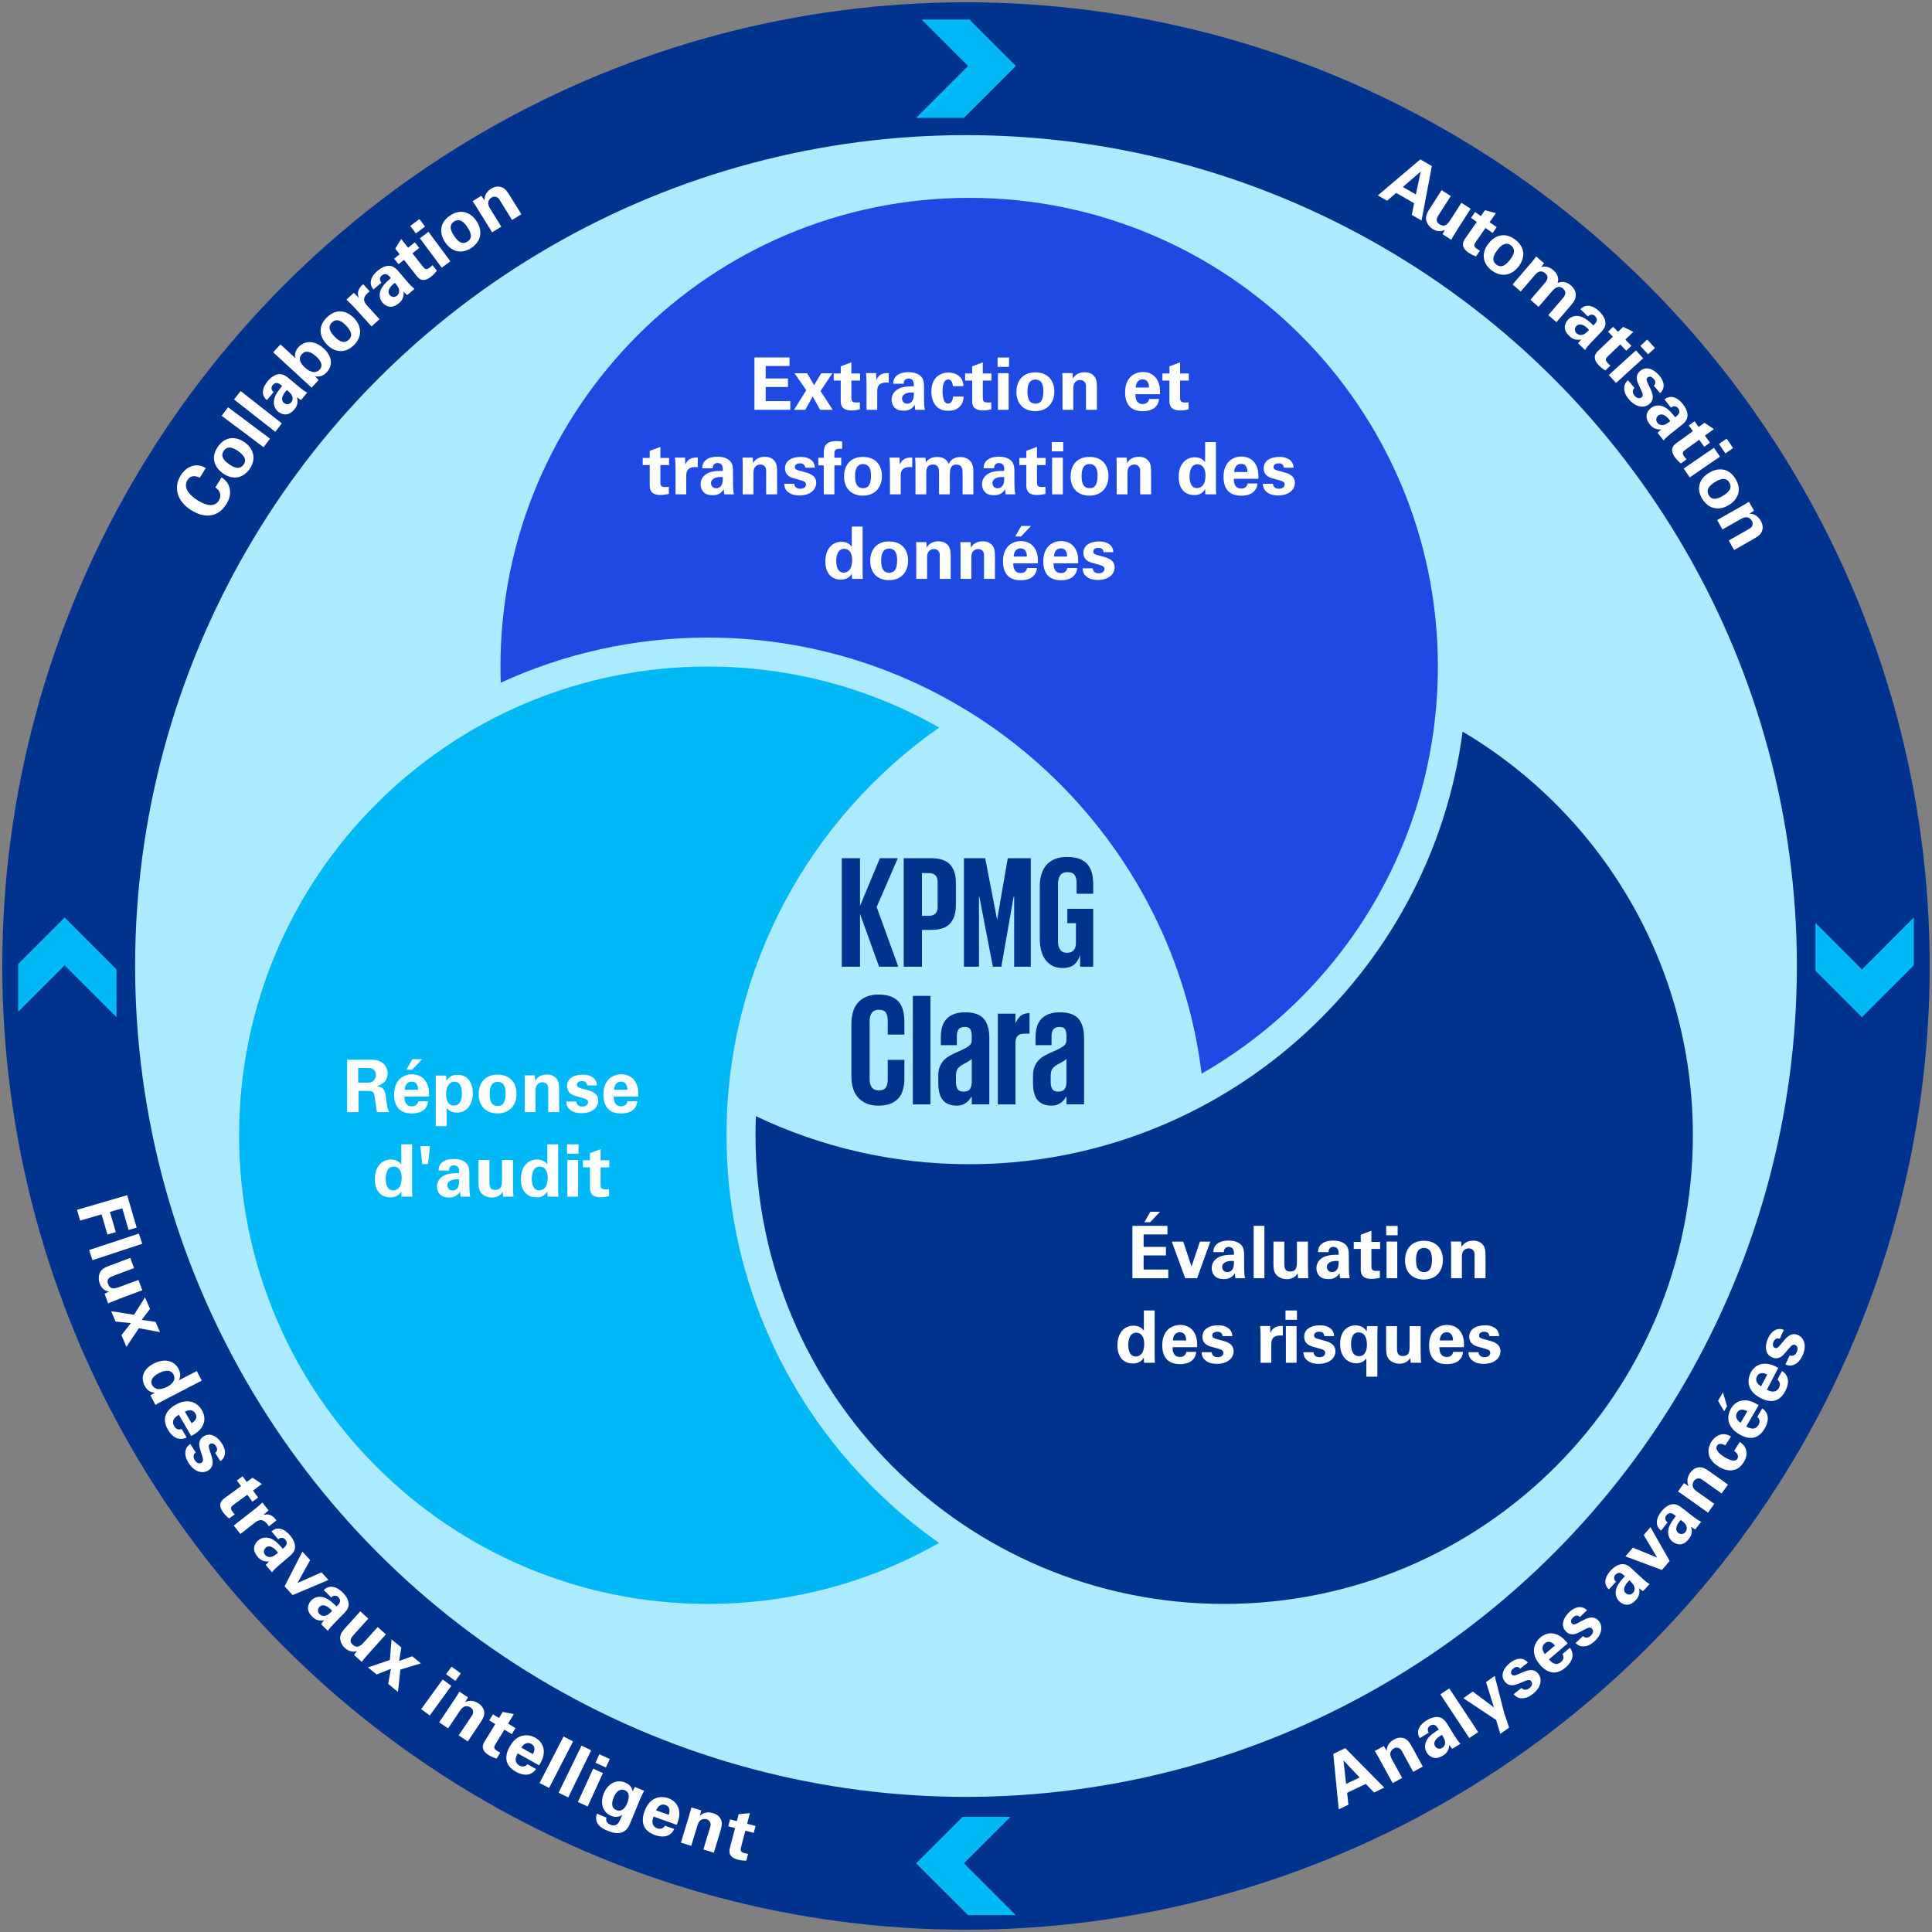
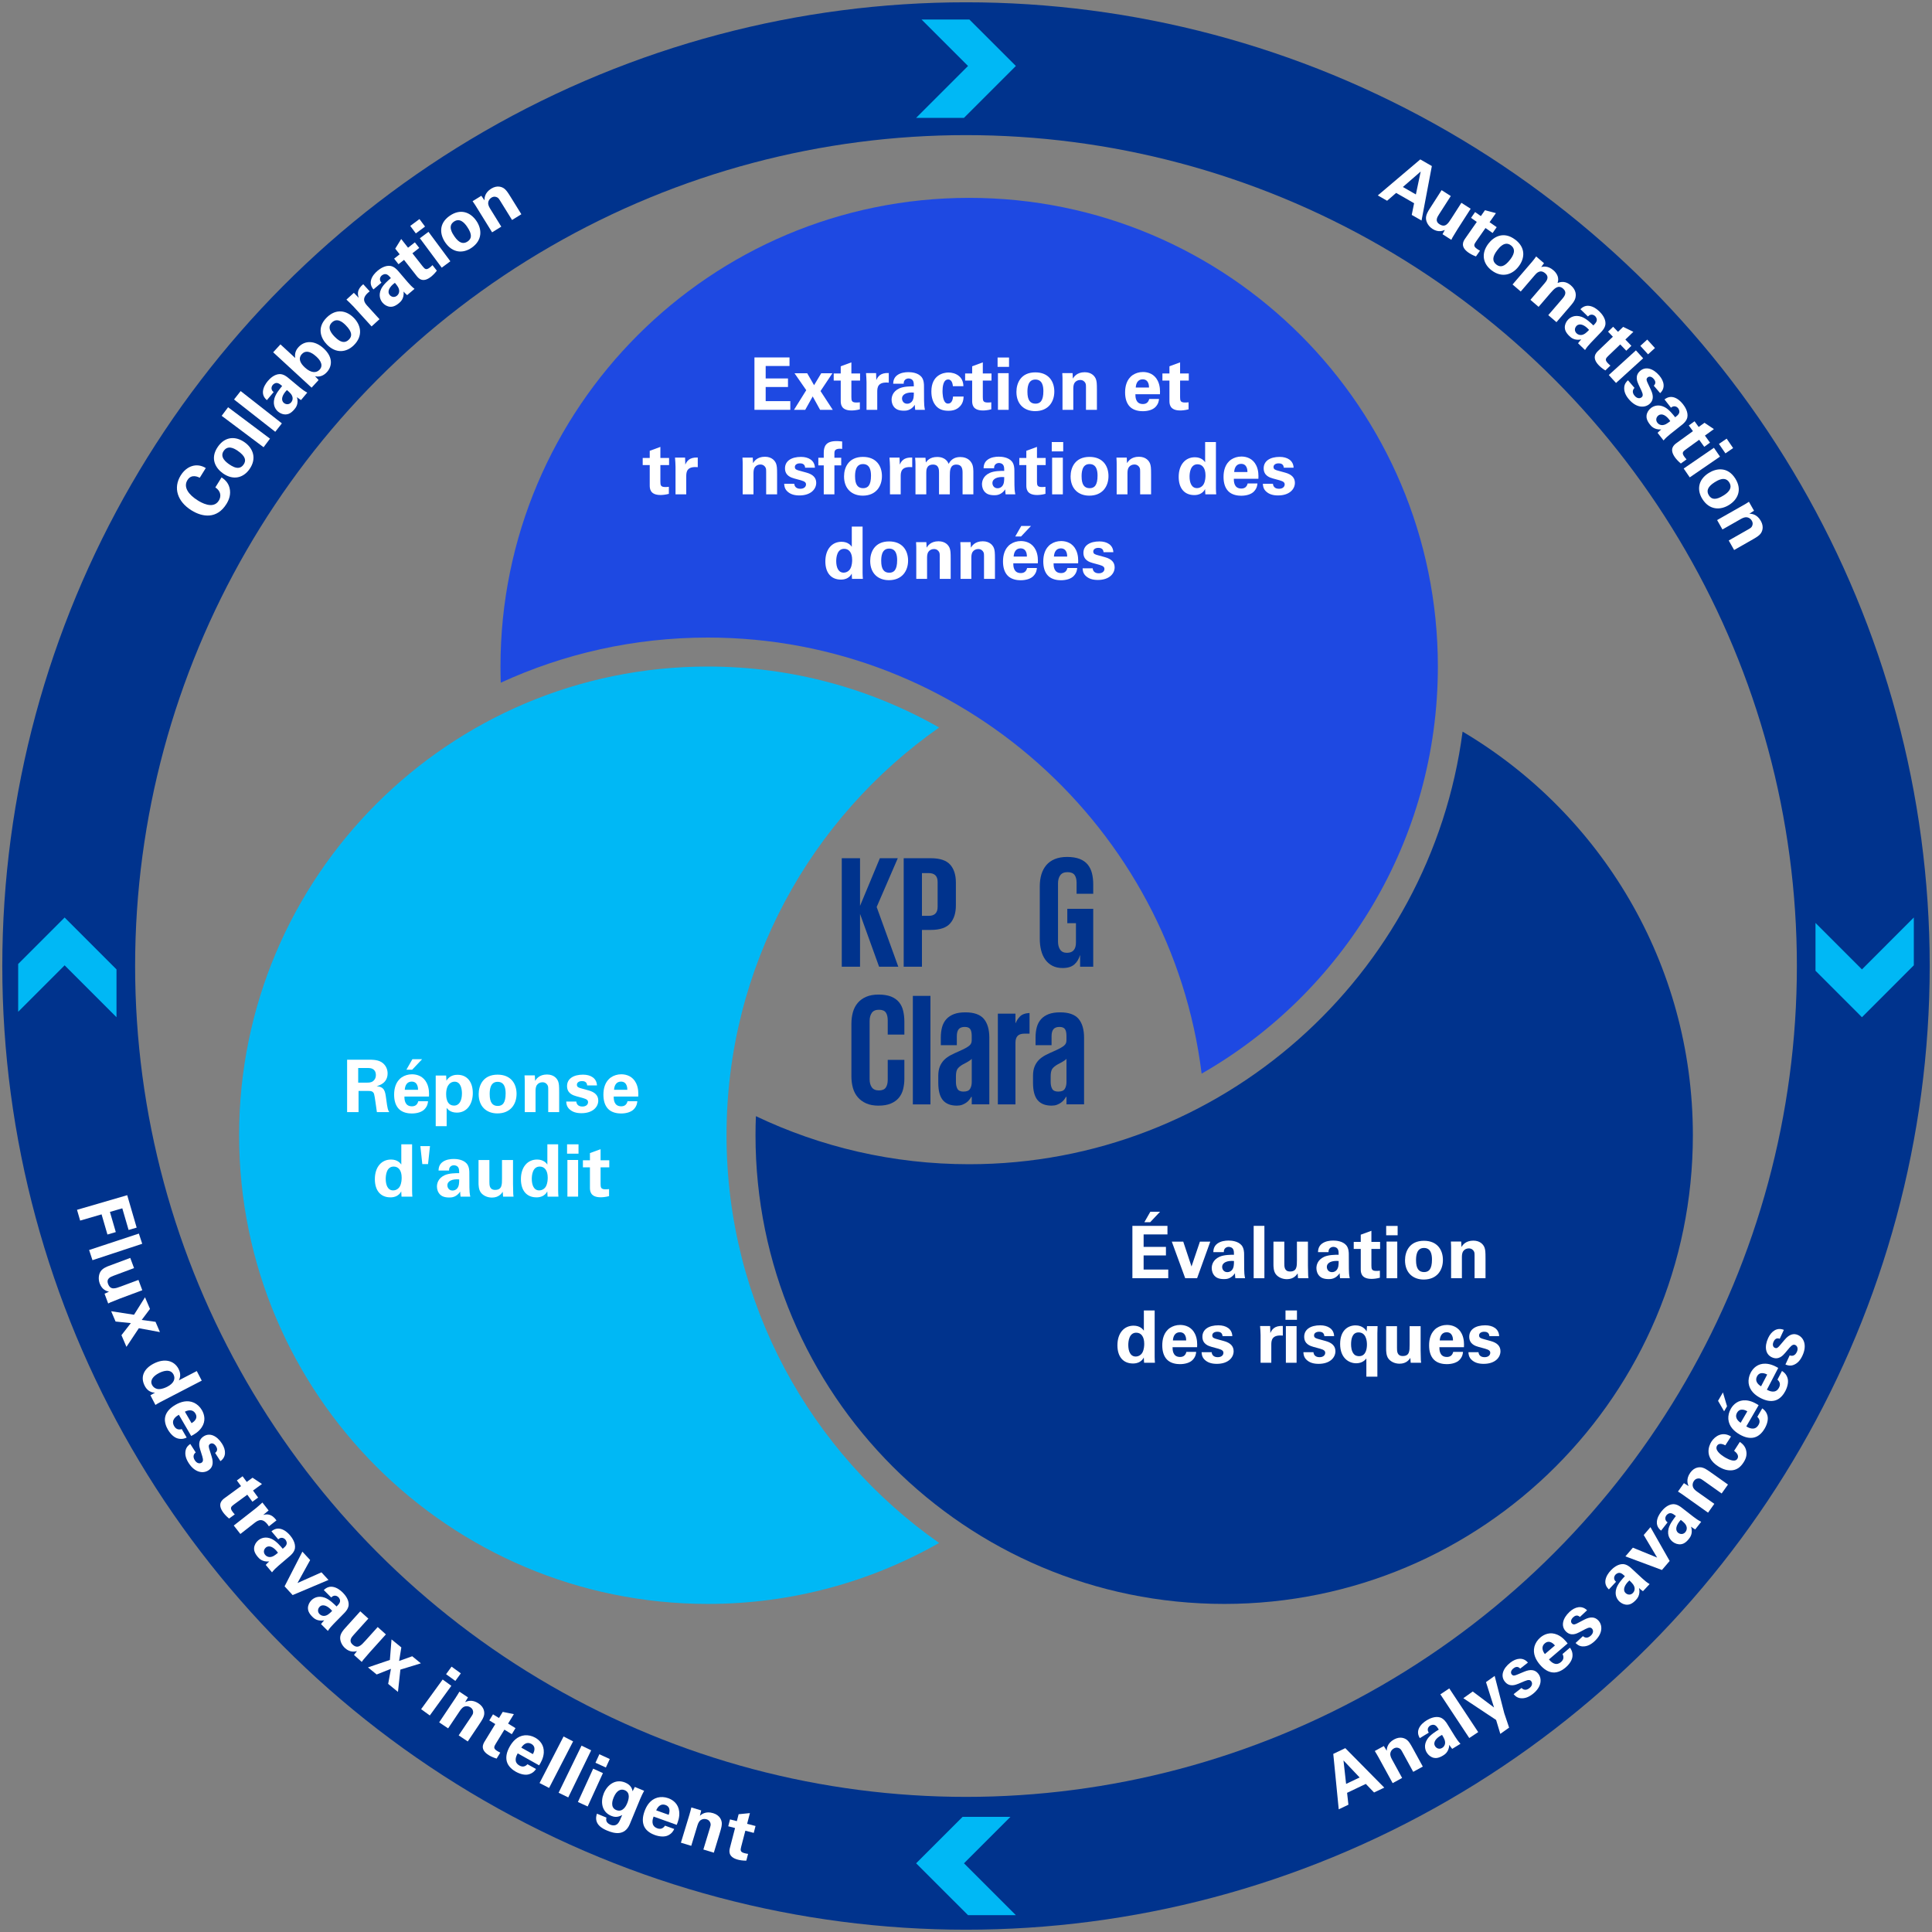
<svg xmlns="http://www.w3.org/2000/svg" id="Layer_1" version="1.1" viewBox="0 0 800 800">
  <rect x="0" y="0" width="800" height="800" fill="#808080" stroke="none" />
  <defs>
    <style>
      .st0 {
        fill: #00b8f5;
      }

      .st1 {
        fill: #aceaff;
      }

      .st2 {
        fill: #00338d;
      }

      .st3 {
        fill: #fff;
      }

      .st4 {
        fill: #1e49e2;
      }

      .st5 {
        fill: none;
        stroke: #00338d;
        stroke-miterlimit: 10;
        stroke-width: 55px;
      }
    </style>
  </defs>
-   <circle class="st1" cx="400" cy="400" r="371.55" />
  <path class="st0" d="M388.86,638.9c-28.26,16.07-60.95,25.25-95.78,25.25-107.18,0-194.07-86.89-194.07-194.07s86.89-194.08,194.07-194.08c34.84,0,67.53,9.18,95.79,25.25-53.19,37.3-88.03,99.07-88.03,168.83s34.83,131.52,88.02,168.82Z" />
  <path class="st2" d="M700.98,470.08c0,107.18-86.88,194.07-194.07,194.07s-194.07-86.89-194.07-194.07c0-2.65.05-5.28.16-7.9,26.78,12.76,56.72,19.9,88.31,19.9,104.5,0,191.08-78.19,204.32-179.13,57.08,33.79,95.35,95.99,95.35,167.13Z" />
  <path class="st4" d="M595.39,276c0,72.16-39.38,135.12-97.82,168.57-12.59-101.64-99.5-180.57-204.49-180.57-30.57,0-59.61,6.69-85.73,18.69-.07-2.22-.11-4.45-.11-6.69,0-107.18,86.89-194.07,194.07-194.07s194.08,86.89,194.08,194.07Z" />
  <g>
    <path class="st2" d="M356.12,378.43v21.87h-7.56v-44.94h7.56v19.75l8.22-19.75h7.42l-8.75,20.21,8.95,24.72h-7.95l-7.89-21.87Z" />
    <path class="st2" d="M374.21,355.37h11.2c3.8,0,6.48.9,8.05,2.68,1.57,1.79,2.35,4.25,2.35,7.39v9.48c0,3.14-.78,5.61-2.35,7.42-1.57,1.81-4.25,2.72-8.05,2.72h-3.65v15.24h-7.56v-44.94ZM381.76,361.53v17.7h2.78c2.47,0,3.71-1.24,3.71-3.71v-10.34c0-2.43-1.24-3.65-3.71-3.65h-2.78Z" />
-     <path class="st2" d="M419.94,371.14h-.2l-5.1,29.16h-3.51l-5.63-29.16h-.13v29.16h-6.23v-44.94h8.81l4.9,25.32h.07l4.37-25.32h9.54v44.94h-6.89v-29.16Z" />
    <path class="st2" d="M441.94,376.31h10.74v23.99h-5.43v-4.9c-.49,1.68-1.29,3-2.42,3.98-1.13.97-2.73,1.46-4.81,1.46-1.64,0-3.05-.31-4.24-.93-1.19-.62-2.18-1.47-2.95-2.55-.77-1.08-1.35-2.36-1.72-3.84-.38-1.48-.56-3.08-.56-4.81v-21.74c0-1.77.22-3.39.66-4.87.44-1.48,1.12-2.76,2.02-3.84.91-1.08,2.08-1.92,3.51-2.52,1.44-.6,3.15-.9,5.14-.9s3.81.28,5.2.83c1.39.55,2.5,1.33,3.31,2.32.82.99,1.4,2.19,1.76,3.58.35,1.39.53,2.91.53,4.54v3.98h-6.89v-4.57c0-1.41-.29-2.5-.86-3.25-.57-.75-1.55-1.13-2.92-1.13s-2.36.43-2.98,1.29c-.62.86-.93,1.98-.93,3.35v24.12c0,1.37.3,2.49.9,3.35.6.86,1.53,1.29,2.82,1.29,2.47,0,3.71-1.44,3.71-4.31v-7.95h-3.58v-5.96Z" />
    <path class="st2" d="M363.81,457.83c-1.99,0-3.69-.31-5.1-.93-1.41-.62-2.58-1.47-3.51-2.55-.93-1.08-1.6-2.36-2.02-3.84-.42-1.48-.63-3.08-.63-4.81v-21.74c0-1.77.21-3.39.63-4.87.42-1.48,1.09-2.76,2.02-3.84.93-1.08,2.1-1.92,3.51-2.52,1.41-.6,3.12-.9,5.1-.9s3.8.28,5.17.83c1.37.55,2.46,1.33,3.28,2.32.82.99,1.39,2.19,1.72,3.58.33,1.39.5,2.91.5,4.54v5.3h-6.89v-5.9c0-1.41-.27-2.5-.8-3.25-.53-.75-1.48-1.13-2.85-1.13s-2.35.43-2.95,1.29c-.6.86-.9,1.98-.9,3.35v24.12c0,1.37.3,2.49.9,3.35.6.86,1.58,1.29,2.95,1.29s2.32-.4,2.85-1.19.8-1.86.8-3.18v-8.28h6.89v7.75c0,1.59-.18,3.07-.53,4.44-.35,1.37-.95,2.55-1.79,3.55-.84.99-1.94,1.78-3.31,2.35-1.37.57-3.05.86-5.04.86Z" />
    <path class="st2" d="M377.99,412.37h7.29v44.94h-7.29v-44.94Z" />
    <path class="st2" d="M402.38,457.3v-3.12h-.2c-.22.4-.5.81-.83,1.23-.33.42-.74.81-1.23,1.16-.49.35-1.05.65-1.69.89-.64.24-1.38.36-2.22.36-2.56,0-4.49-.75-5.77-2.25-1.28-1.5-1.92-3.91-1.92-7.22v-2.85c0-1.55.22-2.85.66-3.91.44-1.06,1.04-1.97,1.79-2.72.75-.75,1.66-1.4,2.72-1.96,1.06-.55,2.21-1.09,3.45-1.62,1.1-.49,2-.92,2.68-1.29.68-.38,1.21-.73,1.59-1.06.38-.33.63-.67.76-1.03.13-.35.2-.75.2-1.19v-1.72c0-1.33-.21-2.29-.63-2.88-.42-.6-1.18-.89-2.29-.89s-1.98.32-2.49.96c-.51.64-.76,1.6-.76,2.88v3.71h-6.63v-3.18c0-1.59.18-3.03.53-4.31.35-1.28.94-2.37,1.76-3.28.82-.91,1.87-1.6,3.15-2.09,1.28-.49,2.85-.73,4.71-.73,3.58,0,6.13.9,7.65,2.68,1.52,1.79,2.29,4.41,2.29,7.85v27.57h-7.29ZM399,452c1.33,0,2.22-.38,2.68-1.13.46-.75.7-1.7.7-2.85v-9.61c-.13.18-.29.33-.46.46-.18.13-.4.29-.66.46-.27.18-.6.38-.99.6-.4.22-.91.49-1.52.8-1.15.66-1.92,1.32-2.32,1.96-.4.64-.6,1.65-.6,3.02v2.32c0,1.15.21,2.1.63,2.85.42.75,1.27,1.13,2.55,1.13Z" />
    <path class="st2" d="M426.3,428.01h-2.05c-1.33,0-2.29.31-2.88.93-.6.62-.89,1.57-.89,2.85v25.52h-7.29v-37.58h7.29v3.84h.13c.31-.88.88-1.77,1.72-2.65.84-.88,2.16-1.37,3.98-1.46v8.55Z" />
    <path class="st2" d="M441.61,457.3v-3.12h-.2c-.22.4-.5.81-.83,1.23-.33.42-.74.81-1.23,1.16-.49.35-1.05.65-1.69.89-.64.24-1.38.36-2.22.36-2.56,0-4.49-.75-5.77-2.25-1.28-1.5-1.92-3.91-1.92-7.22v-2.85c0-1.55.22-2.85.66-3.91.44-1.06,1.04-1.97,1.79-2.72.75-.75,1.66-1.4,2.72-1.96,1.06-.55,2.21-1.09,3.45-1.62,1.1-.49,2-.92,2.68-1.29.68-.38,1.21-.73,1.59-1.06.38-.33.63-.67.76-1.03.13-.35.2-.75.2-1.19v-1.72c0-1.33-.21-2.29-.63-2.88-.42-.6-1.18-.89-2.29-.89s-1.98.32-2.49.96c-.51.64-.76,1.6-.76,2.88v3.71h-6.63v-3.18c0-1.59.18-3.03.53-4.31.35-1.28.94-2.37,1.76-3.28.82-.91,1.87-1.6,3.15-2.09,1.28-.49,2.85-.73,4.71-.73,3.58,0,6.13.9,7.65,2.68,1.52,1.79,2.29,4.41,2.29,7.85v27.57h-7.29ZM438.23,452c1.33,0,2.22-.38,2.68-1.13.46-.75.7-1.7.7-2.85v-9.61c-.13.18-.29.33-.46.46-.18.13-.4.29-.66.46-.27.18-.6.38-.99.6-.4.22-.91.49-1.52.8-1.15.66-1.92,1.32-2.32,1.96-.4.64-.6,1.65-.6,3.02v2.32c0,1.15.21,2.1.63,2.85.42.75,1.27,1.13,2.55,1.13Z" />
  </g>
  <g>
    <path class="st3" d="M312.4,148.01h14.52v3.54h-9.87v5.16h9.24v3.54h-9.24v5.85h10.2v3.6h-14.85v-21.69Z" />
    <path class="st3" d="M334.24,154.55l2.85,4.95,2.97-4.95h4.62l-4.92,7.38,5.07,7.77h-5.25l-3.06-5.55-3.09,5.55h-4.65l5.07-8.13-4.86-7.02h5.25Z" />
    <path class="st3" d="M356.05,169.49c-1.44.39-2.73.48-3.45.48-4.47,0-4.47-2.82-4.47-4.08v-8.31h-2.91v-2.94h2.91v-2.97l4.41-1.62v4.59h3.6v2.94h-3.6v6.84c.03,1.38.03,2.25,2.01,2.25.66,0,.96-.03,1.5-.09v2.91Z" />
    <path class="st3" d="M358.81,158.27c0-.72-.12-2.91-.21-3.78h4.17l.09,2.91c.57-1.29,1.56-3.12,5.16-2.94v3.99c-4.5-.42-4.77,1.89-4.77,3.78v7.47h-4.44v-11.43Z" />
    <path class="st3" d="M378.97,169.7c-.15-.93-.15-1.62-.15-2.07-1.68,2.43-3.69,2.43-4.53,2.43-2.19,0-3.18-.63-3.78-1.2-.9-.9-1.32-2.13-1.32-3.33s.42-3.42,3.21-4.71c1.86-.84,4.53-.84,6-.84,0-.99-.03-1.47-.21-2.01-.39-1.11-1.56-1.26-1.98-1.26-.63,0-1.29.27-1.68.84-.33.51-.33.99-.33,1.35h-4.35c.03-.81.12-2.43,1.71-3.57,1.38-.99,3.15-1.23,4.59-1.23,1.26,0,3.9.21,5.4,1.95,1.02,1.23,1.05,3.03,1.05,3.72l.03,6.09c0,1.29.09,2.58.36,3.84h-4.02ZM373.51,165.02c0,1.02.69,2.16,2.16,2.16.81,0,1.47-.39,1.89-.87.78-.96.84-2.13.84-3.75-2.85-.24-4.89.66-4.89,2.46Z" />
    <path class="st3" d="M394.57,159.92c-.06-.54-.24-2.79-1.95-2.79-2.1,0-2.34,3.18-2.34,4.83,0,.84.09,3.54,1.11,4.65.42.45.87.51,1.2.51.48,0,1.86-.21,2.04-2.91h4.38c-.06,1.17-.21,3-1.95,4.47-1.08.93-2.43,1.41-4.32,1.41-2.01,0-3.78-.45-5.16-2.01-1.32-1.53-1.92-3.54-1.92-5.97,0-6.9,5.07-7.86,7.08-7.86,2.82,0,6.15,1.56,6.18,5.67h-4.35Z" />
    <path class="st3" d="M410.47,169.49c-1.44.39-2.73.48-3.45.48-4.47,0-4.47-2.82-4.47-4.08v-8.31h-2.91v-2.94h2.91v-2.97l4.41-1.62v4.59h3.6v2.94h-3.6v6.84c.03,1.38.03,2.25,2.01,2.25.66,0,.96-.03,1.5-.09v2.91Z" />
    <path class="st3" d="M413.08,148.04h4.74v3.87h-4.74v-3.87ZM413.23,154.52h4.44v15.18h-4.44v-15.18Z" />
    <path class="st3" d="M428.71,154.19c5.49,0,7.86,3.72,7.86,7.95s-2.46,8.1-7.95,8.1c-4.32,0-7.74-2.67-7.74-7.98,0-3.66,1.86-8.07,7.83-8.07ZM428.77,167.15c1.95,0,3.27-1.17,3.27-5.19,0-2.01-.39-4.8-3.33-4.8-3.24,0-3.27,3.75-3.27,5.13,0,3.39,1.14,4.86,3.33,4.86Z" />
    <path class="st3" d="M439.96,157.25c0-.06,0-1.71-.09-2.76h4.26l.12,2.28c.42-.69,1.62-2.64,4.92-2.64,2.97,0,4.23,1.8,4.62,2.85.33.93.42,1.71.42,4.53v8.19h-4.53v-9.42c0-.63,0-1.17-.24-1.65-.33-.66-1.02-1.29-2.16-1.29-.96,0-1.83.45-2.31,1.17-.27.39-.54,1.14-.54,2.31v8.88h-4.47v-12.45Z" />
    <path class="st3" d="M470.14,163.25c0,.99,0,4.05,3.09,4.05,1.11,0,2.22-.42,2.64-2.1h4.05c-.06.72-.21,2.01-1.44,3.3-1.11,1.17-3.09,1.77-5.31,1.77-1.29,0-3.75-.24-5.34-1.89-1.38-1.44-1.95-3.48-1.95-5.91s.6-5.4,3.15-7.17c1.17-.78,2.61-1.26,4.26-1.26,2.16,0,4.74.84,6.12,3.66,1.02,2.07.96,4.29.9,5.55h-10.17ZM475.78,160.46c0-.69-.06-3.39-2.64-3.39-1.95,0-2.76,1.62-2.85,3.39h5.49Z" />
    <path class="st3" d="M492.16,169.49c-1.44.39-2.73.48-3.45.48-4.47,0-4.47-2.82-4.47-4.08v-8.31h-2.91v-2.94h2.91v-2.97l4.41-1.62v4.59h3.6v2.94h-3.6v6.84c.03,1.38.03,2.25,2.01,2.25.66,0,.96-.03,1.5-.09v2.91Z" />
    <path class="st3" d="M276.96,204.49c-1.44.39-2.73.48-3.45.48-4.47,0-4.47-2.82-4.47-4.08v-8.31h-2.91v-2.94h2.91v-2.97l4.41-1.62v4.59h3.6v2.94h-3.6v6.84c.03,1.38.03,2.25,2.01,2.25.66,0,.96-.03,1.5-.09v2.91Z" />
    <path class="st3" d="M279.72,193.27c0-.72-.12-2.91-.21-3.78h4.17l.09,2.91c.57-1.29,1.56-3.12,5.16-2.94v3.99c-4.5-.42-4.77,1.89-4.77,3.78v7.47h-4.44v-11.43Z" />
-     <path class="st3" d="M299.88,204.7c-.15-.93-.15-1.62-.15-2.07-1.68,2.43-3.69,2.43-4.53,2.43-2.19,0-3.18-.63-3.78-1.2-.9-.9-1.32-2.13-1.32-3.33s.42-3.42,3.21-4.71c1.86-.84,4.53-.84,6-.84,0-.99-.03-1.47-.21-2.01-.39-1.11-1.56-1.26-1.98-1.26-.63,0-1.29.27-1.68.84-.33.51-.33.99-.33,1.35h-4.35c.03-.81.12-2.43,1.71-3.57,1.38-.99,3.15-1.23,4.59-1.23,1.26,0,3.9.21,5.4,1.95,1.02,1.23,1.05,3.03,1.05,3.72l.03,6.09c0,1.29.09,2.58.36,3.84h-4.02ZM294.42,200.02c0,1.02.69,2.16,2.16,2.16.81,0,1.47-.39,1.89-.87.78-.96.84-2.13.84-3.75-2.85-.24-4.89.66-4.89,2.46Z" />
    <path class="st3" d="M307.53,192.25c0-.06,0-1.71-.09-2.76h4.26l.12,2.28c.42-.69,1.62-2.64,4.92-2.64,2.97,0,4.23,1.8,4.62,2.85.33.93.42,1.71.42,4.53v8.19h-4.53v-9.42c0-.63,0-1.17-.24-1.65-.33-.66-1.02-1.29-2.16-1.29-.96,0-1.83.45-2.31,1.17-.27.39-.54,1.14-.54,2.31v8.88h-4.47v-12.45Z" />
    <path class="st3" d="M328.89,200.32c.06.96.66,2.07,2.52,2.07,1.59,0,2.34-.9,2.34-1.8,0-.69-.36-1.23-2.1-1.71l-2.76-.75c-1.23-.36-3.84-1.11-3.84-4.2s2.7-4.74,6.63-4.74c3.12,0,5.64,1.44,5.76,4.47h-4.05c-.12-1.68-1.47-1.8-2.16-1.8-1.2,0-2.1.57-2.1,1.5,0,1.02.75,1.23,2.07,1.59l2.73.75c2.76.75,4.05,2.16,4.05,4.23,0,2.61-2.25,5.22-6.96,5.22-1.95,0-3.81-.42-5.19-1.86-.99-1.05-1.08-2.25-1.11-2.97h4.17Z" />
    <path class="st3" d="M341.1,192.7h-2.25v-3.15h2.25v-2.07c0-2.67.9-4.83,5.22-4.83.3,0,1.14,0,2.4.15v3.09c-.45-.06-.57-.09-.93-.09-2.28,0-2.28,1.2-2.28,1.98v1.77h2.82v3.15h-2.82v12h-4.41v-12Z" />
    <path class="st3" d="M357.33,189.19c5.49,0,7.86,3.72,7.86,7.95s-2.46,8.1-7.95,8.1c-4.32,0-7.74-2.67-7.74-7.98,0-3.66,1.86-8.07,7.83-8.07ZM357.39,202.15c1.95,0,3.27-1.17,3.27-5.19,0-2.01-.39-4.8-3.33-4.8-3.24,0-3.27,3.75-3.27,5.13,0,3.39,1.14,4.86,3.33,4.86Z" />
    <path class="st3" d="M368.52,193.27c0-.72-.12-2.91-.21-3.78h4.17l.09,2.91c.57-1.29,1.56-3.12,5.16-2.94v3.99c-4.5-.42-4.77,1.89-4.77,3.78v7.47h-4.44v-11.43Z" />
    <path class="st3" d="M379.08,192.4c0-.96-.06-1.89-.15-2.85h4.29l.15,1.95c.48-.66,1.65-2.28,4.68-2.28,3.48,0,4.47,2.13,4.77,2.85,1.26-2.43,3.3-2.82,4.86-2.82,3.06,0,4.29,1.83,4.62,2.43.81,1.32.75,3.15.75,4.47v8.55h-4.47v-8.91c0-1.62-.24-3.42-2.55-3.42-2.67,0-2.73,2.49-2.73,4.74v7.59h-4.47v-9c0-1.17-.03-3.33-2.49-3.33-2.79,0-2.79,2.4-2.79,3.42v8.91h-4.47v-12.3Z" />
    <path class="st3" d="M416.4,204.7c-.15-.93-.15-1.62-.15-2.07-1.68,2.43-3.69,2.43-4.53,2.43-2.19,0-3.18-.63-3.78-1.2-.9-.9-1.32-2.13-1.32-3.33s.42-3.42,3.21-4.71c1.86-.84,4.53-.84,6-.84,0-.99-.03-1.47-.21-2.01-.39-1.11-1.56-1.26-1.98-1.26-.63,0-1.29.27-1.68.84-.33.51-.33.99-.33,1.35h-4.35c.03-.81.12-2.43,1.71-3.57,1.38-.99,3.15-1.23,4.59-1.23,1.26,0,3.9.21,5.4,1.95,1.02,1.23,1.05,3.03,1.05,3.72l.03,6.09c0,1.29.09,2.58.36,3.84h-4.02ZM410.94,200.02c0,1.02.69,2.16,2.16,2.16.81,0,1.47-.39,1.89-.87.78-.96.84-2.13.84-3.75-2.85-.24-4.89.66-4.89,2.46Z" />
    <path class="st3" d="M432.9,204.49c-1.44.39-2.73.48-3.45.48-4.47,0-4.47-2.82-4.47-4.08v-8.31h-2.91v-2.94h2.91v-2.97l4.41-1.62v4.59h3.6v2.94h-3.6v6.84c.03,1.38.03,2.25,2.01,2.25.66,0,.96-.03,1.5-.09v2.91Z" />
    <path class="st3" d="M435.51,183.04h4.74v3.87h-4.74v-3.87ZM435.66,189.52h4.44v15.18h-4.44v-15.18Z" />
    <path class="st3" d="M451.14,189.19c5.49,0,7.86,3.72,7.86,7.95s-2.46,8.1-7.95,8.1c-4.32,0-7.74-2.67-7.74-7.98,0-3.66,1.86-8.07,7.83-8.07ZM451.2,202.15c1.95,0,3.27-1.17,3.27-5.19,0-2.01-.39-4.8-3.33-4.8-3.24,0-3.27,3.75-3.27,5.13,0,3.39,1.14,4.86,3.33,4.86Z" />
    <path class="st3" d="M462.39,192.25c0-.06,0-1.71-.09-2.76h4.26l.12,2.28c.42-.69,1.62-2.64,4.92-2.64,2.97,0,4.23,1.8,4.62,2.85.33.93.42,1.71.42,4.53v8.19h-4.53v-9.42c0-.63,0-1.17-.24-1.65-.33-.66-1.02-1.29-2.16-1.29-.96,0-1.83.45-2.31,1.17-.27.39-.54,1.14-.54,2.31v8.88h-4.47v-12.45Z" />
    <path class="st3" d="M499.02,183.04h4.47v19.2c0,.9.06,1.89.12,2.46h-4.5l-.12-2.19c-.3.54-.6,1.11-1.53,1.71-1.11.72-2.28.78-2.94.78-4.05,0-6.45-2.79-6.45-7.53,0-5.01,2.73-8.13,6.69-8.13,2.73,0,3.87,1.53,4.26,2.07v-8.37ZM495.63,202.12c1.29,0,2.34-.78,2.82-1.71.66-1.26.72-2.82.72-3.57,0-2.97-1.29-4.59-3.3-4.59-2.97,0-3.3,3.57-3.3,5.1,0,2.52.84,4.77,3.06,4.77Z" />
    <path class="st3" d="M510.9,198.25c0,.99,0,4.05,3.09,4.05,1.11,0,2.22-.42,2.64-2.1h4.05c-.06.72-.21,2.01-1.44,3.3-1.11,1.17-3.09,1.77-5.31,1.77-1.29,0-3.75-.24-5.34-1.89-1.38-1.44-1.95-3.48-1.95-5.91s.6-5.4,3.15-7.17c1.17-.78,2.61-1.26,4.26-1.26,2.16,0,4.74.84,6.12,3.66,1.02,2.07.96,4.29.9,5.55h-10.17ZM516.54,195.46c0-.69-.06-3.39-2.64-3.39-1.95,0-2.76,1.62-2.85,3.39h5.49Z" />
    <path class="st3" d="M527.1,200.32c.06.96.66,2.07,2.52,2.07,1.59,0,2.34-.9,2.34-1.8,0-.69-.36-1.23-2.1-1.71l-2.76-.75c-1.23-.36-3.84-1.11-3.84-4.2s2.7-4.74,6.63-4.74c3.12,0,5.64,1.44,5.76,4.47h-4.05c-.12-1.68-1.47-1.8-2.16-1.8-1.2,0-2.1.57-2.1,1.5,0,1.02.75,1.23,2.07,1.59l2.73.75c2.76.75,4.05,2.16,4.05,4.23,0,2.61-2.25,5.22-6.96,5.22-1.95,0-3.81-.42-5.19-1.86-.99-1.05-1.08-2.25-1.11-2.97h4.17Z" />
    <path class="st3" d="M352.71,218.04h4.47v19.2c0,.9.06,1.89.12,2.46h-4.5l-.12-2.19c-.3.54-.6,1.11-1.53,1.71-1.11.72-2.28.78-2.94.78-4.05,0-6.45-2.79-6.45-7.53,0-5.01,2.73-8.13,6.69-8.13,2.73,0,3.87,1.53,4.26,2.07v-8.37ZM349.32,237.12c1.29,0,2.34-.78,2.82-1.71.66-1.26.72-2.82.72-3.57,0-2.97-1.29-4.59-3.3-4.59-2.97,0-3.3,3.57-3.3,5.1,0,2.52.84,4.77,3.06,4.77Z" />
    <path class="st3" d="M368.16,224.19c5.49,0,7.86,3.72,7.86,7.95s-2.46,8.1-7.95,8.1c-4.32,0-7.74-2.67-7.74-7.98,0-3.66,1.86-8.07,7.83-8.07ZM368.22,237.15c1.95,0,3.27-1.17,3.27-5.19,0-2.01-.39-4.8-3.33-4.8-3.24,0-3.27,3.75-3.27,5.13,0,3.39,1.14,4.86,3.33,4.86Z" />
    <path class="st3" d="M379.41,227.25c0-.06,0-1.71-.09-2.76h4.26l.12,2.28c.42-.69,1.62-2.64,4.92-2.64,2.97,0,4.23,1.8,4.62,2.85.33.93.42,1.71.42,4.53v8.19h-4.53v-9.42c0-.63,0-1.17-.24-1.65-.33-.66-1.02-1.29-2.16-1.29-.96,0-1.83.45-2.31,1.17-.27.39-.54,1.14-.54,2.31v8.88h-4.47v-12.45Z" />
    <path class="st3" d="M397.74,227.25c0-.06,0-1.71-.09-2.76h4.26l.12,2.28c.42-.69,1.62-2.64,4.92-2.64,2.97,0,4.23,1.8,4.62,2.85.33.93.42,1.71.42,4.53v8.19h-4.53v-9.42c0-.63,0-1.17-.24-1.65-.33-.66-1.02-1.29-2.16-1.29-.96,0-1.83.45-2.31,1.17-.27.39-.54,1.14-.54,2.31v8.88h-4.47v-12.45Z" />
    <path class="st3" d="M419.58,233.25c0,.99,0,4.05,3.09,4.05,1.11,0,2.22-.42,2.64-2.1h4.05c-.06.72-.21,2.01-1.44,3.3-1.11,1.17-3.09,1.77-5.31,1.77-1.29,0-3.75-.24-5.34-1.89-1.38-1.44-1.95-3.48-1.95-5.91s.6-5.4,3.15-7.17c1.17-.78,2.61-1.26,4.26-1.26,2.16,0,4.74.84,6.12,3.66,1.02,2.07.96,4.29.9,5.55h-10.17ZM425.22,230.46c0-.69-.06-3.39-2.64-3.39-1.95,0-2.76,1.62-2.85,3.39h5.49ZM422.79,222.15h-2.4l2.49-4.35h4.02l-4.11,4.35Z" />
    <path class="st3" d="M436.26,233.25c0,.99,0,4.05,3.09,4.05,1.11,0,2.22-.42,2.64-2.1h4.05c-.06.72-.21,2.01-1.44,3.3-1.11,1.17-3.09,1.77-5.31,1.77-1.29,0-3.75-.24-5.34-1.89-1.38-1.44-1.95-3.48-1.95-5.91s.6-5.4,3.15-7.17c1.17-.78,2.61-1.26,4.26-1.26,2.16,0,4.74.84,6.12,3.66,1.02,2.07.96,4.29.9,5.55h-10.17ZM441.9,230.46c0-.69-.06-3.39-2.64-3.39-1.95,0-2.76,1.62-2.85,3.39h5.49Z" />
    <path class="st3" d="M452.46,235.32c.06.96.66,2.07,2.52,2.07,1.59,0,2.34-.9,2.34-1.8,0-.69-.36-1.23-2.1-1.71l-2.76-.75c-1.23-.36-3.84-1.11-3.84-4.2s2.7-4.74,6.63-4.74c3.12,0,5.64,1.44,5.76,4.47h-4.05c-.12-1.68-1.47-1.8-2.16-1.8-1.2,0-2.1.57-2.1,1.5,0,1.02.75,1.23,2.07,1.59l2.73.75c2.76.75,4.05,2.16,4.05,4.23,0,2.61-2.25,5.22-6.96,5.22-1.95,0-3.81-.42-5.19-1.86-.99-1.05-1.08-2.25-1.11-2.97h4.17Z" />
  </g>
  <g>
    <path class="st3" d="M143.73,438.81h8.31c2.4-.03,4.83-.03,6.57,1.47,1.35,1.17,1.89,2.76,1.89,4.17,0,4.05-3.48,5.01-4.53,5.31,3.27.3,3.51,2.16,3.9,4.98.33,2.55.51,3.6.66,4.2.24.96.42,1.2.66,1.56h-5.13c-.21-1.2-.87-6.69-1.17-7.53-.42-1.23-1.56-1.23-2.34-1.23h-4.08v8.76h-4.74v-21.69ZM148.32,448.29h3.75c.54,0,1.62,0,2.37-.6.33-.24,1.2-.99,1.2-2.52s-.72-2.16-1.14-2.43c-.72-.51-1.59-.51-3.06-.51h-3.12v6.06Z" />
-     <path class="st3" d="M167.46,454.05c0,.99,0,4.05,3.09,4.05,1.11,0,2.22-.42,2.64-2.1h4.05c-.06.72-.21,2.01-1.44,3.3-1.11,1.17-3.09,1.77-5.31,1.77-1.29,0-3.75-.24-5.34-1.89-1.38-1.44-1.95-3.48-1.95-5.91s.6-5.4,3.15-7.17c1.17-.78,2.61-1.26,4.26-1.26,2.16,0,4.74.84,6.12,3.66,1.02,2.07.96,4.29.9,5.55h-10.17ZM173.1,451.26c0-.69-.06-3.39-2.64-3.39-1.95,0-2.76,1.62-2.85,3.39h5.49ZM170.67,442.95h-2.4l2.49-4.35h4.02l-4.11,4.35Z" />
+     <path class="st3" d="M167.46,454.05c0,.99,0,4.05,3.09,4.05,1.11,0,2.22-.42,2.64-2.1h4.05c-.06.72-.21,2.01-1.44,3.3-1.11,1.17-3.09,1.77-5.31,1.77-1.29,0-3.75-.24-5.34-1.89-1.38-1.44-1.95-3.48-1.95-5.91s.6-5.4,3.15-7.17c1.17-.78,2.61-1.26,4.26-1.26,2.16,0,4.74.84,6.12,3.66,1.02,2.07.96,4.29.9,5.55h-10.17ZM173.1,451.26c0-.69-.06-3.39-2.64-3.39-1.95,0-2.76,1.62-2.85,3.39h5.49ZM170.67,442.95h-2.4l2.49-4.35h4.02l-4.11,4.35" />
    <path class="st3" d="M184.74,445.35l.12,2.16c1.38-2.43,3.9-2.46,4.62-2.46,3.93,0,6.3,2.94,6.3,7.56,0,4.29-2.22,8.1-6.6,8.1-2.73,0-3.84-1.44-4.23-1.95v7.56h-4.53v-20.97h4.32ZM191.28,452.79c0-1.8-.45-4.89-3.06-4.89-1.44,0-3.48,1.08-3.48,5.16,0,.9.03,4.74,3.3,4.74,2.1,0,3.24-2.01,3.24-5.01Z" />
    <path class="st3" d="M206.04,444.99c5.49,0,7.86,3.72,7.86,7.95s-2.46,8.1-7.95,8.1c-4.32,0-7.74-2.67-7.74-7.98,0-3.66,1.86-8.07,7.83-8.07ZM206.1,457.95c1.95,0,3.27-1.17,3.27-5.19,0-2.01-.39-4.8-3.33-4.8-3.24,0-3.27,3.75-3.27,5.13,0,3.39,1.14,4.86,3.33,4.86Z" />
    <path class="st3" d="M217.29,448.05c0-.06,0-1.71-.09-2.76h4.26l.12,2.28c.42-.69,1.62-2.64,4.92-2.64,2.97,0,4.23,1.8,4.62,2.85.33.93.42,1.71.42,4.53v8.19h-4.53v-9.42c0-.63,0-1.17-.24-1.65-.33-.66-1.02-1.29-2.16-1.29-.96,0-1.83.45-2.31,1.17-.27.39-.54,1.14-.54,2.31v8.88h-4.47v-12.45Z" />
    <path class="st3" d="M238.64,456.12c.06.96.66,2.07,2.52,2.07,1.59,0,2.34-.9,2.34-1.8,0-.69-.36-1.23-2.1-1.71l-2.76-.75c-1.23-.36-3.84-1.11-3.84-4.2s2.7-4.74,6.63-4.74c3.12,0,5.64,1.44,5.76,4.47h-4.05c-.12-1.68-1.47-1.8-2.16-1.8-1.2,0-2.1.57-2.1,1.5,0,1.02.75,1.23,2.07,1.59l2.73.75c2.76.75,4.05,2.16,4.05,4.23,0,2.61-2.25,5.22-6.96,5.22-1.95,0-3.81-.42-5.19-1.86-.99-1.05-1.08-2.25-1.11-2.97h4.17Z" />
    <path class="st3" d="M254.12,454.05c0,.99,0,4.05,3.09,4.05,1.11,0,2.22-.42,2.64-2.1h4.05c-.06.72-.21,2.01-1.44,3.3-1.11,1.17-3.09,1.77-5.31,1.77-1.29,0-3.75-.24-5.34-1.89-1.38-1.44-1.95-3.48-1.95-5.91s.6-5.4,3.15-7.17c1.17-.78,2.61-1.26,4.26-1.26,2.16,0,4.74.84,6.12,3.66,1.02,2.07.96,4.29.9,5.55h-10.17ZM259.76,451.26c0-.69-.06-3.39-2.64-3.39-1.95,0-2.76,1.62-2.85,3.39h5.49Z" />
    <path class="st3" d="M166.17,473.84h4.47v19.2c0,.9.06,1.89.12,2.46h-4.5l-.12-2.19c-.3.54-.6,1.11-1.53,1.71-1.11.72-2.28.78-2.94.78-4.05,0-6.45-2.79-6.45-7.53,0-5.01,2.73-8.13,6.69-8.13,2.73,0,3.87,1.53,4.26,2.07v-8.37ZM162.78,492.92c1.29,0,2.34-.78,2.82-1.71.66-1.26.72-2.82.72-3.57,0-2.97-1.29-4.59-3.3-4.59-2.97,0-3.3,3.57-3.3,5.1,0,2.52.84,4.77,3.06,4.77Z" />
    <path class="st3" d="M174.06,474.59h3.99l-.81,7.44h-2.37l-.81-7.44Z" />
    <path class="st3" d="M190.71,495.5c-.15-.93-.15-1.62-.15-2.07-1.68,2.43-3.69,2.43-4.53,2.43-2.19,0-3.18-.63-3.78-1.2-.9-.9-1.32-2.13-1.32-3.33s.42-3.42,3.21-4.71c1.86-.84,4.53-.84,6-.84,0-.99-.03-1.47-.21-2.01-.39-1.11-1.56-1.26-1.98-1.26-.63,0-1.29.27-1.68.84-.33.51-.33.99-.33,1.35h-4.35c.03-.81.12-2.43,1.71-3.57,1.38-.99,3.15-1.23,4.59-1.23,1.26,0,3.9.21,5.4,1.95,1.02,1.23,1.05,3.03,1.05,3.72l.03,6.09c0,1.29.09,2.58.36,3.84h-4.02ZM185.25,490.82c0,1.02.69,2.16,2.16,2.16.81,0,1.47-.39,1.89-.87.78-.96.84-2.13.84-3.75-2.85-.24-4.89.66-4.89,2.46Z" />
    <path class="st3" d="M202.65,480.35v9.03c0,1.32,0,3.33,2.37,3.33,2.85,0,2.85-2.13,2.85-4.71v-7.65h4.56v9.99c.06,3.27.09,3.66.09,4.05.03.42.06.69.12,1.11h-4.32l-.15-2.01c-.45.66-1.59,2.4-4.47,2.4-2.04,0-3.72-.93-4.56-2.04-.99-1.23-.99-3.33-.99-4.08v-9.42h4.5Z" />
    <path class="st3" d="M226.65,473.84h4.47v19.2c0,.9.06,1.89.12,2.46h-4.5l-.12-2.19c-.3.54-.6,1.11-1.53,1.71-1.11.72-2.28.78-2.94.78-4.05,0-6.45-2.79-6.45-7.53,0-5.01,2.73-8.13,6.69-8.13,2.73,0,3.87,1.53,4.26,2.07v-8.37ZM223.26,492.92c1.29,0,2.34-.78,2.82-1.71.66-1.26.72-2.82.72-3.57,0-2.97-1.29-4.59-3.3-4.59-2.97,0-3.3,3.57-3.3,5.1,0,2.52.84,4.77,3.06,4.77Z" />
    <path class="st3" d="M234.81,473.84h4.74v3.87h-4.74v-3.87ZM234.95,480.32h4.44v15.18h-4.44v-15.18Z" />
    <path class="st3" d="M252.2,495.29c-1.44.39-2.73.48-3.45.48-4.47,0-4.47-2.82-4.47-4.08v-8.31h-2.91v-2.94h2.91v-2.97l4.41-1.62v4.59h3.6v2.94h-3.6v6.84c.03,1.38.03,2.25,2.01,2.25.66,0,.96-.03,1.5-.09v2.91Z" />
  </g>
  <g>
    <path class="st3" d="M468.9,507.6h14.52v3.54h-9.87v5.16h9.24v3.54h-9.24v5.85h10.2v3.6h-14.85v-21.69ZM476.25,506.1h-2.4l2.49-4.35h4.02l-4.11,4.35Z" />
    <path class="st3" d="M489.96,514.14l3.42,10.29,3.48-10.29h4.29l-5.46,15.15h-4.92l-5.55-15.15h4.74Z" />
    <path class="st3" d="M511.53,529.29c-.15-.93-.15-1.62-.15-2.07-1.68,2.43-3.69,2.43-4.53,2.43-2.19,0-3.18-.63-3.78-1.2-.9-.9-1.32-2.13-1.32-3.33s.42-3.42,3.21-4.71c1.86-.84,4.53-.84,6-.84,0-.99-.03-1.47-.21-2.01-.39-1.11-1.56-1.26-1.98-1.26-.63,0-1.29.27-1.68.84-.33.51-.33.99-.33,1.35h-4.35c.03-.81.12-2.43,1.71-3.57,1.38-.99,3.15-1.23,4.59-1.23,1.26,0,3.9.21,5.4,1.95,1.02,1.23,1.05,3.03,1.05,3.72l.03,6.09c0,1.29.09,2.58.36,3.84h-4.02ZM506.07,524.61c0,1.02.69,2.16,2.16,2.16.81,0,1.47-.39,1.89-.87.78-.96.84-2.13.84-3.75-2.85-.24-4.89.66-4.89,2.46Z" />
    <path class="st3" d="M519.12,507.6h4.44v21.69h-4.44v-21.69Z" />
    <path class="st3" d="M531.81,514.14v9.03c0,1.32,0,3.33,2.37,3.33,2.85,0,2.85-2.13,2.85-4.71v-7.65h4.56v9.99c.06,3.27.09,3.66.09,4.05.03.42.06.69.12,1.11h-4.32l-.15-2.01c-.45.66-1.59,2.4-4.47,2.4-2.04,0-3.72-.93-4.56-2.04-.99-1.23-.99-3.33-.99-4.08v-9.42h4.5Z" />
    <path class="st3" d="M554.88,529.29c-.15-.93-.15-1.62-.15-2.07-1.68,2.43-3.69,2.43-4.53,2.43-2.19,0-3.18-.63-3.78-1.2-.9-.9-1.32-2.13-1.32-3.33s.42-3.42,3.21-4.71c1.86-.84,4.53-.84,6-.84,0-.99-.03-1.47-.21-2.01-.39-1.11-1.56-1.26-1.98-1.26-.63,0-1.29.27-1.68.84-.33.51-.33.99-.33,1.35h-4.35c.03-.81.12-2.43,1.71-3.57,1.38-.99,3.15-1.23,4.59-1.23,1.26,0,3.9.21,5.4,1.95,1.02,1.23,1.05,3.03,1.05,3.72l.03,6.09c0,1.29.09,2.58.36,3.84h-4.02ZM549.42,524.61c0,1.02.69,2.16,2.16,2.16.81,0,1.47-.39,1.89-.87.78-.96.84-2.13.84-3.75-2.85-.24-4.89.66-4.89,2.46Z" />
    <path class="st3" d="M571.38,529.08c-1.44.39-2.73.48-3.45.48-4.47,0-4.47-2.82-4.47-4.08v-8.31h-2.91v-2.94h2.91v-2.97l4.41-1.62v4.59h3.6v2.94h-3.6v6.84c.03,1.38.03,2.25,2.01,2.25.66,0,.96-.03,1.5-.09v2.91Z" />
    <path class="st3" d="M573.99,507.63h4.74v3.87h-4.74v-3.87ZM574.14,514.11h4.44v15.18h-4.44v-15.18Z" />
    <path class="st3" d="M589.62,513.78c5.49,0,7.86,3.72,7.86,7.95s-2.46,8.1-7.95,8.1c-4.32,0-7.74-2.67-7.74-7.98,0-3.66,1.86-8.07,7.83-8.07ZM589.68,526.74c1.95,0,3.27-1.17,3.27-5.19,0-2.01-.39-4.8-3.33-4.8-3.24,0-3.27,3.75-3.27,5.13,0,3.39,1.14,4.86,3.33,4.86Z" />
    <path class="st3" d="M600.87,516.84c0-.06,0-1.71-.09-2.76h4.26l.12,2.28c.42-.69,1.62-2.64,4.92-2.64,2.97,0,4.23,1.8,4.62,2.85.33.93.42,1.71.42,4.53v8.19h-4.53v-9.42c0-.63,0-1.17-.24-1.65-.33-.66-1.02-1.29-2.16-1.29-.96,0-1.83.45-2.31,1.17-.27.39-.54,1.14-.54,2.31v8.88h-4.47v-12.45Z" />
    <path class="st3" d="M473.65,542.63h4.47v19.2c0,.9.06,1.89.12,2.46h-4.5l-.12-2.19c-.3.54-.6,1.11-1.53,1.71-1.11.72-2.28.78-2.94.78-4.05,0-6.45-2.79-6.45-7.53,0-5.01,2.73-8.13,6.69-8.13,2.73,0,3.87,1.53,4.26,2.07v-8.37ZM470.26,561.71c1.29,0,2.34-.78,2.82-1.71.66-1.26.72-2.82.72-3.57,0-2.97-1.29-4.59-3.3-4.59-2.97,0-3.3,3.57-3.3,5.1,0,2.52.84,4.77,3.06,4.77Z" />
    <path class="st3" d="M485.53,557.84c0,.99,0,4.05,3.09,4.05,1.11,0,2.22-.42,2.64-2.1h4.05c-.06.72-.21,2.01-1.44,3.3-1.11,1.17-3.09,1.77-5.31,1.77-1.29,0-3.75-.24-5.34-1.89-1.38-1.44-1.95-3.48-1.95-5.91s.6-5.4,3.15-7.17c1.17-.78,2.61-1.26,4.26-1.26,2.16,0,4.74.84,6.12,3.66,1.02,2.07.96,4.29.9,5.55h-10.17ZM491.17,555.05c0-.69-.06-3.39-2.64-3.39-1.95,0-2.76,1.62-2.85,3.39h5.49Z" />
    <path class="st3" d="M501.73,559.91c.06.96.66,2.07,2.52,2.07,1.59,0,2.34-.9,2.34-1.8,0-.69-.36-1.23-2.1-1.71l-2.76-.75c-1.23-.36-3.84-1.11-3.84-4.2s2.7-4.74,6.63-4.74c3.12,0,5.64,1.44,5.76,4.47h-4.05c-.12-1.68-1.47-1.8-2.16-1.8-1.2,0-2.1.57-2.1,1.5,0,1.02.75,1.23,2.07,1.59l2.73.75c2.76.75,4.05,2.16,4.05,4.23,0,2.61-2.25,5.22-6.96,5.22-1.95,0-3.81-.42-5.19-1.86-.99-1.05-1.08-2.25-1.11-2.97h4.17Z" />
    <path class="st3" d="M521.98,552.86c0-.72-.12-2.91-.21-3.78h4.17l.09,2.91c.57-1.29,1.56-3.12,5.16-2.94v3.99c-4.5-.42-4.77,1.89-4.77,3.78v7.47h-4.44v-11.43Z" />
    <path class="st3" d="M532.3,542.63h4.74v3.87h-4.74v-3.87ZM532.45,549.11h4.44v15.18h-4.44v-15.18Z" />
    <path class="st3" d="M543.88,559.91c.06.96.66,2.07,2.52,2.07,1.59,0,2.34-.9,2.34-1.8,0-.69-.36-1.23-2.1-1.71l-2.76-.75c-1.23-.36-3.84-1.11-3.84-4.2s2.7-4.74,6.63-4.74c3.12,0,5.64,1.44,5.76,4.47h-4.05c-.12-1.68-1.47-1.8-2.16-1.8-1.2,0-2.1.57-2.1,1.5,0,1.02.75,1.23,2.07,1.59l2.73.75c2.76.75,4.05,2.16,4.05,4.23,0,2.61-2.25,5.22-6.96,5.22-1.95,0-3.81-.42-5.19-1.86-.99-1.05-1.08-2.25-1.11-2.97h4.17Z" />
    <path class="st3" d="M570.43,549.11c0,.27-.09,2.31-.09,2.91v18.03h-4.56v-7.53c-.45.54-1.65,1.98-4.2,1.98-3.06,0-6.66-2.19-6.66-7.98s3.39-7.71,6.39-7.71,4.23,1.89,4.59,2.49l.15-2.19h4.38ZM560.44,560.48c.69.96,1.71,1.08,2.34,1.08,2.88,0,3.24-3.18,3.24-4.83s-.42-5.01-3.48-5.01c-2.55,0-3.09,2.64-3.09,4.92,0,.99.12,2.67.99,3.84Z" />
    <path class="st3" d="M578.47,549.14v9.03c0,1.32,0,3.33,2.37,3.33,2.85,0,2.85-2.13,2.85-4.71v-7.65h4.56v9.99c.06,3.27.09,3.66.09,4.05.03.42.06.69.12,1.11h-4.32l-.15-2.01c-.45.66-1.59,2.4-4.47,2.4-2.04,0-3.72-.93-4.56-2.04-.99-1.23-.99-3.33-.99-4.08v-9.42h4.5Z" />
    <path class="st3" d="M596.02,557.84c0,.99,0,4.05,3.09,4.05,1.11,0,2.22-.42,2.64-2.1h4.05c-.06.72-.21,2.01-1.44,3.3-1.11,1.17-3.09,1.77-5.31,1.77-1.29,0-3.75-.24-5.34-1.89-1.38-1.44-1.95-3.48-1.95-5.91s.6-5.4,3.15-7.17c1.17-.78,2.61-1.26,4.26-1.26,2.16,0,4.74.84,6.12,3.66,1.02,2.07.96,4.29.9,5.55h-10.17ZM601.66,555.05c0-.69-.06-3.39-2.64-3.39-1.95,0-2.76,1.62-2.85,3.39h5.49Z" />
    <path class="st3" d="M612.22,559.91c.06.96.66,2.07,2.52,2.07,1.59,0,2.34-.9,2.34-1.8,0-.69-.36-1.23-2.1-1.71l-2.76-.75c-1.23-.36-3.84-1.11-3.84-4.2s2.7-4.74,6.63-4.74c3.12,0,5.64,1.44,5.76,4.47h-4.05c-.12-1.68-1.47-1.8-2.16-1.8-1.2,0-2.1.57-2.1,1.5,0,1.02.75,1.23,2.07,1.59l2.73.75c2.76.75,4.05,2.16,4.05,4.23,0,2.61-2.25,5.22-6.96,5.22-1.95,0-3.81-.42-5.19-1.86-.99-1.05-1.08-2.25-1.11-2.97h4.17Z" />
  </g>
  <circle class="st5" cx="400" cy="400" r="371.55" />
  <g>
    <path class="st3" d="M557.07,723.88l16.13,16.34-4.23,2.01-3.42-3.55-7.75,3.69.55,4.92-4.01,1.91-2.26-22.95,4.98-2.38ZM562.99,736.01l-6.68-7.05,1.08,9.72,5.61-2.67Z" />
    <path class="st3" d="M570.67,727.43c-.03-.05-.82-1.5-1.4-2.38l3.74-2.05,1.2,1.94c.04-.81.15-3.09,3.05-4.68,2.61-1.43,4.58-.45,5.42.28.74.66,1.19,1.3,2.54,3.77l3.93,7.19-3.97,2.18-4.52-8.27c-.3-.55-.56-1.03-1-1.33-.61-.42-1.51-.64-2.51-.09-.84.46-1.39,1.27-1.46,2.14-.05.47.07,1.26.64,2.29l4.26,7.79-3.92,2.15-5.98-10.92Z" />
    <path class="st3" d="M601.33,724.18c-.61-.71-.97-1.3-1.21-1.69-.16,2.95-1.88,4-2.59,4.44-1.87,1.14-3.04,1.12-3.85.95-1.24-.3-2.24-1.13-2.87-2.15-.63-1.02-1.43-3.14.28-5.69,1.15-1.69,3.42-3.08,4.68-3.85-.52-.84-.79-1.24-1.23-1.6-.91-.74-1.99-.26-2.35-.04-.54.33-.96.9-.99,1.59-.01.61.24,1.02.42,1.32l-3.71,2.27c-.4-.71-1.17-2.14-.41-3.94.66-1.57,2.04-2.69,3.27-3.45,1.07-.66,3.44-1.86,5.62-1.16,1.51.52,2.48,2.04,2.84,2.62l3.21,5.18c.67,1.1,1.42,2.15,2.31,3.09l-3.43,2.1ZM594.23,723.04c.53.87,1.72,1.48,2.97.71.69-.42,1.05-1.1,1.16-1.73.16-1.23-.4-2.26-1.24-3.64-2.56,1.28-3.83,3.12-2.89,4.65Z" />
    <path class="st3" d="M596.42,701.59l3.7-2.45,11.97,18.09-3.7,2.45-11.97-18.09Z" />
    <path class="st3" d="M609.84,700.42l8.81,6.62-3.33-10.52,3.59-2.56,3.97,15.44,2.01,5.97-3.64,2.59-1.74-5.76-13.57-9.01,3.91-2.79Z" />
    <path class="st3" d="M630.04,698.94c.64.72,1.79,1.22,3.26.08,1.25-.98,1.29-2.15.74-2.86-.42-.54-1.04-.75-2.71-.05l-2.64,1.11c-1.19.47-3.71,1.49-5.61-.95-1.81-2.32-.79-5.4,2.31-7.81,2.46-1.92,5.33-2.34,7.29-.02l-3.19,2.49c-1.13-1.25-2.27-.51-2.81-.09-.95.74-1.3,1.74-.73,2.47.63.8,1.35.51,2.61-.02l2.61-1.09c2.64-1.11,4.52-.79,5.79.84,1.61,2.06,1.44,5.5-2.27,8.4-1.54,1.2-3.26,2.01-5.23,1.73-1.43-.22-2.24-1.11-2.7-1.66l3.29-2.57Z" />
    <path class="st3" d="M641.39,687.14c.64.75,2.63,3.08,4.98,1.07.84-.72,1.42-1.76.64-3.31l3.08-2.63c.42.59,1.15,1.66,1.05,3.44-.08,1.61-1.2,3.35-2.89,4.79-.98.84-3.01,2.25-5.29,2.03-1.99-.2-3.74-1.38-5.32-3.23-1.6-1.87-3.05-4.5-2.26-7.5.38-1.35,1.17-2.65,2.42-3.73,1.64-1.4,4.15-2.44,7.03-1.19,2.12.91,3.52,2.64,4.29,3.64l-7.73,6.61ZM643.87,681.35c-.45-.52-2.25-2.54-4.21-.86-1.48,1.27-1.05,3.02.04,4.43l4.17-3.57Z" />
    <path class="st3" d="M655.47,677.49c.7.66,1.89,1.06,3.25-.21,1.16-1.08,1.1-2.25.48-2.91-.47-.5-1.1-.65-2.7.18l-2.53,1.33c-1.14.58-3.56,1.81-5.67-.45-2-2.15-1.26-5.31,1.61-7.99,2.28-2.13,5.1-2.79,7.26-.66l-2.96,2.76c-1.23-1.15-2.3-.31-2.81.16-.88.82-1.15,1.85-.51,2.53.7.75,1.39.39,2.6-.25l2.51-1.31c2.53-1.33,4.43-1.18,5.84.33,1.78,1.91,1.92,5.35-1.53,8.56-1.43,1.33-3.07,2.29-5.06,2.18-1.44-.09-2.32-.91-2.84-1.41l3.05-2.84Z" />
    <path class="st3" d="M680.3,658.88c-.78-.53-1.29-1-1.61-1.31.62,2.89-.75,4.35-1.32,4.97-1.5,1.6-2.63,1.89-3.46,1.94-1.27.04-2.46-.49-3.33-1.31s-2.21-2.64-1.24-5.56c.66-1.93,2.48-3.88,3.49-4.95-.72-.68-1.09-.98-1.61-1.22-1.08-.47-1.99.28-2.27.58-.43.46-.68,1.13-.54,1.8.15.59.5.92.76,1.16l-2.97,3.17c-.57-.58-1.69-1.75-1.44-3.69.22-1.68,1.25-3.14,2.24-4.19.86-.92,2.82-2.7,5.12-2.61,1.59.1,2.93,1.3,3.43,1.78l4.47,4.14c.94.88,1.94,1.7,3.05,2.36l-2.75,2.93ZM673.15,659.67c.74.7,2.05.97,3.05-.1.55-.59.72-1.34.66-1.97-.17-1.23-.98-2.07-2.16-3.18-2.12,1.92-2.86,4.02-1.55,5.25Z" />
    <path class="st3" d="M676.14,640.86l10.04,4.1-5.55-9.34,2.79-3.26,7.95,14-3.2,3.74-15.12-5.64,3.08-3.6Z" />
    <path class="st3" d="M701.95,633.31c-.82-.46-1.37-.88-1.72-1.16.87,2.82-.37,4.4-.89,5.06-1.35,1.72-2.46,2.11-3.28,2.23-1.26.15-2.49-.28-3.43-1.02-.94-.74-2.43-2.44-1.72-5.43.49-1.98,2.14-4.08,3.04-5.24-.78-.61-1.17-.88-1.71-1.08-1.11-.38-1.95.45-2.21.78-.39.5-.58,1.18-.38,1.84.2.57.57.87.86,1.09l-2.69,3.42c-.62-.52-1.84-1.59-1.75-3.55.07-1.7.98-3.24,1.87-4.37.78-.99,2.57-2.94,4.87-3.04,1.6-.04,3.03,1.04,3.57,1.47l4.81,3.74c1.01.8,2.08,1.52,3.24,2.09l-2.48,3.16ZM694.9,634.71c.8.63,2.12.79,3.03-.36.5-.64.6-1.4.48-2.02-.27-1.21-1.16-1.98-2.43-2.98-1.95,2.09-2.5,4.25-1.08,5.36Z" />
    <path class="st3" d="M697.12,619.14s-1.4-.99-2.3-1.52l2.46-3.48,1.93,1.22c-.32-.74-1.22-2.85.69-5.54,1.72-2.42,3.92-2.41,5-2.12.95.27,1.64.65,3.94,2.28l6.68,4.74-2.62,3.7-7.69-5.45c-.51-.36-.95-.68-1.49-.76-.73-.11-1.64.09-2.3,1.02-.56.78-.69,1.75-.38,2.56.16.45.62,1.1,1.57,1.78l7.25,5.14-2.59,3.65-10.16-7.21Z" />
    <path class="st3" d="M714.42,598.48c-.49-.24-2.48-1.3-3.4.13-1.13,1.77,1.41,3.69,2.8,4.58.71.45,3.03,1.84,4.51,1.58.61-.11.9-.46,1.08-.73.26-.4.83-1.68-1.35-3.29l2.37-3.69c.95.68,2.41,1.8,2.71,4.06.2,1.41-.13,2.81-1.15,4.4-1.09,1.69-2.42,2.94-4.48,3.26-2,.28-4.02-.3-6.06-1.61-5.81-3.73-3.88-8.51-2.79-10.21,1.52-2.37,4.63-4.33,8.11-2.14l-2.35,3.66Z" />
    <path class="st3" d="M715.13,582.31l-1.21,2.08-2.51-4.34,2.02-3.48,1.7,5.74ZM723.11,590.66c.86.5,3.5,2.04,5.05-.64.56-.96.75-2.13-.49-3.34l2.04-3.5c.59.41,1.63,1.19,2.13,2.9.45,1.55-.02,3.56-1.14,5.48-.65,1.12-2.09,3.12-4.32,3.67-1.94.47-3.99-.06-6.09-1.28-2.13-1.24-4.37-3.23-4.62-6.33-.09-1.4.22-2.89,1.05-4.32,1.09-1.87,3.11-3.68,6.24-3.45,2.3.16,4.19,1.33,5.25,2.01l-5.11,8.79ZM723.53,584.39c-.6-.35-2.96-1.65-4.26.58-.98,1.69.01,3.2,1.5,4.17l2.76-4.75Z" />
    <path class="st3" d="M731.63,575.46c.88.46,3.59,1.87,5.02-.87.51-.98.65-2.16-.64-3.31l1.87-3.59c.61.39,1.69,1.11,2.26,2.8.53,1.52.14,3.56-.88,5.53-.6,1.14-1.95,3.22-4.14,3.86-1.92.56-3.99.12-6.14-1-2.18-1.14-4.51-3.03-4.91-6.11-.15-1.4.09-2.9.85-4.36,1-1.92,2.93-3.82,6.07-3.74,2.31.05,4.25,1.13,5.34,1.76l-4.7,9.02ZM731.76,569.17c-.61-.32-3.03-1.51-4.23.78-.9,1.73.16,3.2,1.69,4.09l2.54-4.87Z" />
    <path class="st3" d="M741.09,561.23c.9.35,2.15.28,2.94-1.41.67-1.44.17-2.5-.64-2.88-.62-.29-1.27-.19-2.44,1.18l-1.84,2.19c-.85.96-2.63,3.01-5.43,1.71-2.67-1.24-3.16-4.45-1.5-8.01,1.32-2.83,3.69-4.5,6.48-3.33l-1.71,3.67c-1.57-.6-2.25.57-2.54,1.2-.51,1.09-.37,2.14.47,2.54.92.43,1.43-.16,2.31-1.21l1.83-2.16c1.84-2.19,3.67-2.76,5.54-1.89,2.37,1.1,3.78,4.24,1.79,8.51-.82,1.77-1.99,3.28-3.88,3.92-1.37.45-2.5.03-3.16-.25l1.76-3.78Z" />
  </g>
  <g>
    <path class="st3" d="M592.9,68.76l-4.27,22.56-4.06-2.33.98-4.84-7.44-4.27-3.74,3.25-3.85-2.21,17.59-14.91,4.79,2.75ZM586.28,80.53l2-9.51-7.38,6.41,5.39,3.09Z" />
    <path class="st3" d="M600.74,81.17l-4.88,7.6c-.71,1.11-1.8,2.8.2,4.08,2.4,1.54,3.55-.25,4.94-2.43l4.13-6.44,3.84,2.46-5.4,8.41c-1.72,2.79-1.9,3.13-2.11,3.46-.2.37-.32.61-.5,1l-3.64-2.33.96-1.77c-.74.31-2.63,1.16-5.06-.39-1.72-1.1-2.63-2.79-2.74-4.18-.17-1.57.96-3.34,1.37-3.97l5.09-7.93,3.79,2.43Z" />
    <path class="st3" d="M611.17,106.19c-1.4-.51-2.51-1.17-3.1-1.58-3.66-2.56-2.05-4.87-1.32-5.91l4.76-6.81-2.38-1.67,1.68-2.41,2.38,1.67,1.7-2.43,4.54,1.2-2.63,3.76,2.95,2.06-1.69,2.41-2.95-2.06-3.92,5.6c-.77,1.15-1.27,1.86.36,3,.54.38.8.53,1.28.79l-1.67,2.38Z" />
    <path class="st3" d="M627.41,99.21c4.38,3.31,4.02,7.71,1.46,11.08-2.57,3.4-6.85,4.97-11.23,1.66-3.44-2.61-4.56-6.8-1.35-11.03,2.21-2.92,6.35-5.31,11.11-1.7ZM619.64,109.58c1.55,1.18,3.31,1.04,5.74-2.16,1.21-1.6,2.59-4.06.24-5.84-2.58-1.96-4.87,1.01-5.7,2.11-2.05,2.7-2.03,4.56-.28,5.88Z" />
    <path class="st3" d="M634.35,108.45c.62-.73,1.19-1.47,1.74-2.26l3.25,2.8-1.16,1.58c.79-.19,2.74-.65,5.03,1.32,2.64,2.27,2,4.53,1.76,5.27,2.54-1.02,4.34.01,5.52,1.03,2.32,1.99,2.06,4.18,1.92,4.85-.25,1.53-1.48,2.88-2.34,3.88l-5.57,6.48-3.39-2.91,5.81-6.76c1.06-1.23,2.05-2.75.29-4.25-2.03-1.74-3.69.11-5.16,1.82l-4.95,5.76-3.39-2.91,5.86-6.83c.76-.89,2.15-2.54.28-4.15-2.12-1.82-3.68,0-4.34.78l-5.8,6.76-3.39-2.91,8.01-9.33Z" />
    <path class="st3" d="M653.44,142.14c.54-.77,1.02-1.27,1.33-1.59-2.9.58-4.34-.82-4.94-1.41-1.57-1.52-1.85-2.67-1.88-3.49-.02-1.27.53-2.45,1.37-3.31s2.68-2.16,5.58-1.15c1.92.69,3.84,2.55,4.89,3.57.69-.71,1-1.08,1.25-1.59.49-1.07-.24-1.99-.54-2.28-.45-.44-1.11-.7-1.79-.57-.59.14-.93.48-1.18.74l-3.12-3.03c.58-.56,1.78-1.66,3.71-1.37,1.68.25,3.12,1.31,4.15,2.31.91.88,2.66,2.86,2.52,5.16-.12,1.59-1.35,2.91-1.83,3.4l-4.22,4.4c-.9.93-1.73,1.92-2.41,3.01l-2.89-2.8ZM652.78,134.98c-.71.73-1.01,2.03.05,3.05.58.56,1.33.74,1.96.69,1.23-.15,2.08-.95,3.21-2.11-1.88-2.16-3.97-2.93-5.22-1.64Z" />
    <path class="st3" d="M664.73,153.39c-1.28-.77-2.24-1.64-2.73-2.16-3.09-3.23-1.05-5.18-.14-6.05l6-5.75-2.01-2.1,2.12-2.03,2.01,2.1,2.14-2.05,4.22,2.06-3.31,3.18,2.49,2.6-2.12,2.03-2.49-2.6-4.94,4.73c-.98.98-1.6,1.58-.23,3.01.46.48.69.67,1.1,1.02l-2.1,2.01Z" />
    <path class="st3" d="M677.4,145.08l2.99,3.29-11.23,10.21-2.99-3.29,11.23-10.21ZM682.09,140.61l3.19,3.51-2.86,2.6-3.19-3.51,2.86-2.6Z" />
    <path class="st3" d="M676.81,160.63c-.69.67-1.15,1.85.06,3.26,1.03,1.21,2.2,1.19,2.89.61.52-.45.7-1.07-.06-2.71l-1.22-2.59c-.53-1.17-1.65-3.64.7-5.65,2.24-1.91,5.36-1.03,7.91,1.96,2.03,2.37,2.57,5.22.34,7.28l-2.63-3.08c1.2-1.18.41-2.29-.03-2.81-.78-.91-1.8-1.23-2.5-.62-.78.66-.45,1.37.14,2.61l1.2,2.56c1.22,2.59.99,4.48-.59,5.83-1.98,1.7-5.43,1.68-8.49-1.9-1.27-1.48-2.16-3.17-1.96-5.15.16-1.44,1.01-2.28,1.54-2.77l2.71,3.17Z" />
    <path class="st3" d="M686.36,179.23c.64-.69,1.18-1.12,1.54-1.4-2.95.18-4.19-1.4-4.71-2.06-1.35-1.72-1.47-2.89-1.39-3.71.15-1.26.86-2.35,1.81-3.09.94-.74,2.95-1.78,5.69-.38,1.81.95,3.46,3.05,4.36,4.2.78-.61,1.14-.93,1.45-1.41.63-.99.03-2-.23-2.34-.39-.5-1.01-.85-1.7-.8-.61.05-.98.35-1.27.57l-2.68-3.42c.66-.48,1.99-1.4,3.86-.86,1.63.47,2.91,1.72,3.8,2.85.78.99,2.24,3.2,1.8,5.45-.34,1.56-1.74,2.7-2.28,3.12l-4.77,3.78c-1.01.8-1.97,1.66-2.8,2.65l-2.48-3.16ZM686.68,172.05c-.8.63-1.27,1.88-.37,3.03.5.64,1.21.92,1.85.95,1.24.02,2.19-.65,3.47-1.65-1.57-2.39-3.54-3.44-4.95-2.33Z" />
    <path class="st3" d="M696.01,191.93c-1.16-.94-1.99-1.93-2.41-2.51-2.62-3.62-.34-5.27.68-6.01l6.73-4.88-1.71-2.36,2.38-1.73,1.71,2.36,2.4-1.74,3.9,2.62-3.72,2.69,2.11,2.92-2.38,1.73-2.11-2.92-5.54,4.01c-1.1.83-1.8,1.34-.64,2.95.39.53.59.76.95,1.16l-2.36,1.71Z" />
    <path class="st3" d="M709.7,185.42l2.51,3.66-12.52,8.59-2.51-3.66,12.52-8.59ZM714.97,181.63l2.68,3.91-3.19,2.19-2.68-3.91,3.19-2.19Z" />
    <path class="st3" d="M718.54,198.14c2.94,4.64,1.07,8.63-2.5,10.9-3.6,2.28-8.16,2.27-11.1-2.37-2.32-3.65-1.9-7.97,2.59-10.81,3.09-1.96,7.81-2.76,11.01,2.28ZM707.63,205.13c1.04,1.65,2.74,2.13,6.13-.02,1.7-1.08,3.84-2.9,2.27-5.38-1.74-2.74-4.92-.75-6.08-.01-2.86,1.82-3.49,3.57-2.32,5.42Z" />
    <path class="st3" d="M721.84,209.22c.05-.03,1.49-.85,2.35-1.44l2.11,3.7-1.92,1.23c.81.02,3.1.1,4.73,2.97,1.47,2.58.53,4.57-.19,5.42-.65.75-1.28,1.21-3.73,2.6l-7.12,4.05-2.24-3.94,8.19-4.66c.55-.31,1.02-.58,1.32-1.02.41-.61.62-1.52.05-2.52-.47-.83-1.3-1.37-2.16-1.43-.47-.04-1.26.09-2.28.67l-7.72,4.39-2.21-3.89,10.82-6.15Z" />
  </g>
  <g>
    <path class="st3" d="M82.71,197.82c-.68-.32-3.42-1.71-5.09.97-1.82,2.93.47,6.05,4.27,8.42,1.09.68,6.32,3.93,8.71.09,1.03-1.66.97-3.88-1.43-5.48l2.58-4.15c1.05.76,2.69,1.92,3.3,4.35.67,2.68-.24,4.98-1.28,6.66-3.95,6.34-9.92,5.49-14.48,2.65-5.83-3.63-7.67-9.3-4.46-14.47,2.51-4.02,6.71-5.33,10.38-3.05l-2.5,4.02Z" />
    <path class="st3" d="M90.2,185c3.14-4.51,7.54-4.33,11.02-1.91,3.5,2.43,5.24,6.65,2.11,11.15-2.47,3.55-6.61,4.83-10.97,1.8-3-2.09-5.56-6.14-2.15-11.04ZM100.87,192.35c1.11-1.6.91-3.35-2.39-5.65-1.65-1.15-4.16-2.42-5.84,0-1.85,2.66,1.21,4.83,2.34,5.61,2.78,1.94,4.64,1.84,5.89.04Z" />
    <path class="st3" d="M91.79,172.18l2.66-3.55,17.35,13.01-2.66,3.55-17.35-13.01Z" />
    <path class="st3" d="M96.91,165.42l2.74-3.49,17.07,13.38-2.74,3.49-17.07-13.38Z" />
    <path class="st3" d="M124.65,165.66c-.81-.48-1.34-.93-1.68-1.22.78,2.85-.51,4.39-1.05,5.03-1.41,1.68-2.53,2.03-3.35,2.12-1.27.11-2.48-.36-3.4-1.13-.92-.77-2.35-2.52-1.54-5.49.55-1.96,2.27-4.01,3.21-5.14-.76-.64-1.14-.92-1.67-1.13-1.1-.42-1.97.38-2.24.71-.41.48-.62,1.16-.44,1.83.18.58.55.89.82,1.12l-2.8,3.33c-.6-.54-1.78-1.65-1.63-3.6.13-1.69,1.08-3.2,2.01-4.31.81-.97,2.67-2.85,4.97-2.88,1.6,0,3,1.14,3.52,1.59l4.68,3.89c.99.83,2.03,1.59,3.17,2.19l-2.58,3.08ZM117.55,166.84c.78.66,2.1.86,3.04-.27.52-.62.65-1.38.55-2.01-.23-1.21-1.09-2.01-2.33-3.05-2.02,2.03-2.64,4.17-1.26,5.33Z" />
    <path class="st3" d="M113.12,145.87l3.01-3.27,6.11,5.63c-.44-2.44.88-3.96,1.41-4.54,2.5-2.71,6.61-2.88,10.36.57,4.17,3.84,3.39,7.61,1.34,9.84-.53.57-2.2,2.3-4.88,1.71.33.35.84.86,1.46,1.55l-2.91,3.16-15.91-14.65ZM125.01,146.59c-2.21,2.4.52,4.92,1.23,5.58,2.54,2.34,4.75,2.37,6.11.9,2.07-2.25-.73-4.83-1.3-5.36-.88-.81-3.86-3.47-6.03-1.11Z" />
    <path class="st3" d="M135.31,131.46c3.91-3.85,8.21-2.87,11.18.14,2.99,3.03,3.93,7.49.02,11.35-3.08,3.03-7.38,3.53-11.11-.25-2.57-2.61-4.34-7.05-.09-11.24ZM144.45,140.64c1.39-1.37,1.51-3.13-1.31-5.99-1.41-1.43-3.65-3.14-5.74-1.08-2.31,2.27.3,4.97,1.27,5.95,2.38,2.41,4.22,2.66,5.78,1.12Z" />
    <path class="st3" d="M146.15,126.71c-.48-.53-2.05-2.07-2.7-2.65l3.08-2.81,2.03,2.09c-.45-1.34-.95-3.36,1.84-5.65l2.69,2.95c-3.61,2.72-2.26,4.61-.98,6.01l5.03,5.52-3.28,2.99-7.69-8.45Z" />
    <path class="st3" d="M168.57,122.2c-.71-.61-1.16-1.14-1.45-1.48.29,2.94-1.25,4.24-1.89,4.78-1.67,1.41-2.83,1.57-3.66,1.53-1.27-.11-2.38-.77-3.16-1.69s-1.89-2.88-.59-5.67c.88-1.84,2.92-3.57,4.04-4.52-.64-.76-.97-1.1-1.46-1.4-1.01-.6-2,.05-2.33.32-.48.41-.81,1.04-.74,1.73.08.6.39.97.62,1.24l-3.32,2.81c-.5-.64-1.48-1.93-1-3.83.41-1.65,1.61-2.97,2.71-3.9.96-.81,3.11-2.36,5.38-2,1.57.28,2.76,1.63,3.21,2.16l3.96,4.63c.83.98,1.74,1.91,2.76,2.7l-3.07,2.6ZM161.38,122.16c.66.78,1.92,1.2,3.04.25.62-.52.87-1.25.88-1.89-.02-1.24-.73-2.17-1.78-3.41-2.33,1.66-3.31,3.66-2.14,5.04Z" />
    <path class="st3" d="M180.88,112.09c-.89,1.19-1.85,2.06-2.42,2.51-3.52,2.76-5.26.54-6.03-.45l-5.13-6.54-2.29,1.8-1.81-2.31,2.29-1.8-1.83-2.34,2.47-4,2.83,3.61,2.83-2.22,1.81,2.31-2.83,2.22,4.22,5.38c.88,1.07,1.41,1.75,2.97.53.52-.41.74-.62,1.12-1l1.8,2.29Z" />
    <path class="st3" d="M169.88,93.54l3.81-2.83,2.31,3.11-3.81,2.83-2.31-3.11ZM173.86,98.65l3.57-2.65,9.05,12.19-3.57,2.65-9.05-12.19Z" />
    <path class="st3" d="M186.24,89.34c4.52-3.12,8.58-1.4,10.99,2.08,2.42,3.51,2.57,8.07-1.95,11.18-3.56,2.45-7.89,2.19-10.9-2.18-2.08-3.01-3.05-7.7,1.87-11.09ZM193.65,99.98c1.61-1.11,2.03-2.82-.25-6.13-1.14-1.66-3.05-3.73-5.47-2.06-2.67,1.84-.56,4.94.22,6.08,1.92,2.79,3.7,3.35,5.5,2.11Z" />
    <path class="st3" d="M197.22,85.61c-.03-.05-.9-1.45-1.53-2.3l3.62-2.24,1.3,1.88c0-.81-.01-3.1,2.79-4.83,2.52-1.56,4.54-.7,5.43,0,.77.62,1.26,1.23,2.74,3.63l4.31,6.96-3.85,2.38-4.96-8.01c-.33-.54-.62-.99-1.07-1.28-.63-.39-1.55-.56-2.51.04-.82.51-1.32,1.35-1.35,2.21-.02.47.14,1.25.76,2.25l4.67,7.55-3.8,2.35-6.55-10.58Z" />
  </g>
  <g>
    <path class="st3" d="M52.68,494.91l3.91,13.42-3.34.97-2.61-8.96-5.12,1.49,2.43,8.35-3.46,1.01-2.43-8.35-8.87,2.58-1.3-4.46,20.79-6.06Z" />
    <path class="st3" d="M57.5,510.8l1.39,4.22-20.6,6.8-1.39-4.22,20.6-6.8Z" />
    <path class="st3" d="M55.5,525.1l-8.46,3.15c-1.24.46-3.12,1.16-2.29,3.38.99,2.67,2.99,1.93,5.41,1.03l7.17-2.67,1.59,4.27-9.36,3.49c-3.04,1.2-3.4,1.36-3.76,1.5-.38.17-.63.3-1,.5l-1.51-4.05,1.83-.84c-.78-.19-2.8-.65-3.81-3.35-.71-1.91-.43-3.81.32-4.99.81-1.36,2.78-2.09,3.48-2.35l8.83-3.29,1.57,4.22Z" />
    <path class="st3" d="M62.11,541.99l-3.43,4.57,5.72.78,1.82,4.25-8.72-1.61-5.14,7.72-2.07-4.83,3.89-5-6.32-.65-1.83-4.27,9.47,1.46,4.54-7.23,2.07,4.83Z" />
    <path class="st3" d="M81.48,567.72l2.06,3.97-17.05,8.83c-.8.41-1.65.92-2.13,1.24l-2.07-4,1.89-1.11c-.62-.02-1.26-.02-2.22-.57-1.15-.65-1.74-1.67-2.04-2.25-1.86-3.6-.49-7.01,3.72-9.19,4.45-2.3,8.48-1.31,10.3,2.2,1.26,2.42.42,4.14.12,4.73l7.43-3.85ZM62.97,573.48c.59,1.15,1.77,1.72,2.82,1.72,1.42,0,2.83-.66,3.5-1,2.64-1.37,3.48-3.26,2.56-5.04-1.37-2.64-4.69-1.29-6.05-.59-2.24,1.16-3.85,2.94-2.83,4.91Z" />
    <path class="st3" d="M74.07,585.82c-.86.5-3.5,2.04-1.95,4.71.56.96,1.48,1.71,3.14,1.23l2.04,3.5c-.65.31-1.84.83-3.58.41-1.57-.37-3.08-1.78-4.2-3.7-.65-1.12-1.68-3.36-1.05-5.57.55-1.92,2.03-3.44,4.13-4.66,2.13-1.24,4.97-2.19,7.78-.88,1.26.62,2.4,1.62,3.23,3.05,1.08,1.87,1.66,4.52-.09,7.13-1.28,1.92-3.23,2.99-4.35,3.57l-5.11-8.79ZM79.32,589.3c.6-.35,2.9-1.76,1.6-3.99-.98-1.69-2.79-1.57-4.36-.76l2.76,4.75Z" />
    <path class="st3" d="M81.05,601.43c-.78.57-1.38,1.67-.38,3.24.86,1.34,2.02,1.48,2.78,1,.58-.37.84-.97.3-2.69l-.86-2.73c-.36-1.23-1.14-3.83,1.46-5.5,2.47-1.59,5.45-.29,7.57,3.02,1.69,2.62,1.83,5.52-.65,7.26l-2.19-3.41c1.35-1.01.72-2.21.35-2.79-.65-1.01-1.61-1.46-2.4-.96-.86.55-.63,1.3-.22,2.6l.84,2.7c.86,2.73.37,4.57-1.37,5.69-2.2,1.41-5.61.93-8.15-3.04-1.05-1.64-1.71-3.43-1.24-5.37.35-1.4,1.31-2.12,1.9-2.54l2.25,3.51Z" />
    <path class="st3" d="M94.85,628.79c-1.16-.93-2-1.92-2.42-2.5-2.64-3.61-.36-5.27.66-6.02l6.71-4.9-1.72-2.35,2.37-1.73,1.72,2.35,2.4-1.75,3.91,2.6-3.71,2.71,2.12,2.91-2.37,1.73-2.12-2.91-5.52,4.04c-1.1.84-1.8,1.35-.63,2.95.39.53.59.76.96,1.16l-2.35,1.72Z" />
    <path class="st3" d="M105.8,624.65c.57-.44,2.22-1.89,2.85-2.49l2.57,3.29-2.24,1.86c1.37-.35,3.42-.69,5.5,2.25l-3.14,2.46c-2.44-3.8-4.43-2.59-5.92-1.43l-5.89,4.6-2.73-3.5,9-7.04Z" />
    <path class="st3" d="M110.02,648.01c.61-.71,1.14-1.16,1.49-1.45-2.94.28-4.24-1.25-4.78-1.89-1.41-1.67-1.57-2.84-1.52-3.66.11-1.27.78-2.38,1.69-3.16.92-.77,2.88-1.88,5.67-.58,1.84.88,3.56,2.92,4.51,4.04.76-.64,1.1-.97,1.4-1.46.6-1.01-.04-2-.31-2.33-.41-.48-1.04-.81-1.72-.74-.6.08-.97.39-1.24.62l-2.81-3.32c.64-.5,1.93-1.48,3.83-1,1.65.42,2.97,1.61,3.9,2.71.81.96,2.35,3.11,1.99,5.38-.28,1.57-1.64,2.76-2.16,3.2l-4.63,3.95c-.99.83-1.91,1.73-2.7,2.75l-2.59-3.07ZM110.08,640.82c-.78.66-1.21,1.92-.26,3.04.52.62,1.25.87,1.88.88,1.24-.02,2.17-.73,3.41-1.78-1.65-2.33-3.66-3.31-5.03-2.15Z" />
    <path class="st3" d="M128.43,645.99l-5.24,9.5,9.92-4.42,2.91,3.15-14.84,6.27-3.34-3.62,7.37-14.36,3.22,3.48Z" />
    <path class="st3" d="M132.92,672.51c.55-.77,1.04-1.25,1.35-1.57-2.9.54-4.33-.88-4.93-1.47-1.55-1.54-1.81-2.69-1.83-3.52,0-1.27.57-2.44,1.41-3.29.85-.85,2.71-2.13,5.6-1.08,1.91.72,3.8,2.6,4.85,3.63.7-.7,1.01-1.06,1.27-1.57.51-1.06-.22-1.99-.52-2.29-.45-.44-1.11-.72-1.78-.59-.59.13-.93.47-1.19.72l-3.08-3.07c.59-.55,1.8-1.64,3.73-1.33,1.68.27,3.1,1.35,4.12,2.36.89.89,2.62,2.9,2.45,5.19-.14,1.59-1.39,2.89-1.88,3.38l-4.27,4.34c-.91.91-1.76,1.89-2.45,2.98l-2.85-2.83ZM132.35,665.34c-.72.72-1.03,2.02,0,3.05.58.57,1.32.76,1.95.72,1.23-.13,2.1-.92,3.24-2.07-1.85-2.18-3.93-2.98-5.2-1.7Z" />
    <path class="st3" d="M152.53,670.22l-6.05,6.71c-.88.98-2.23,2.47-.47,4.06,2.12,1.91,3.54.33,5.27-1.59l5.12-5.68,3.39,3.05-6.69,7.42c-2.15,2.47-2.38,2.78-2.65,3.07-.26.33-.42.55-.66.9l-3.21-2.89,1.24-1.59c-.78.19-2.79.72-4.93-1.21-1.51-1.37-2.14-3.18-2.02-4.57.09-1.58,1.5-3.14,2-3.69l6.31-7,3.34,3.01Z" />
    <path class="st3" d="M166.19,682.13l-.93,5.64,5.43-1.95,3.58,2.93-8.48,2.6-1,9.23-4.06-3.32,1.15-6.23-5.91,2.34-3.6-2.94,9.07-3.08.68-8.51,4.06,3.32Z" />
    <path class="st3" d="M183.3,695.45l3.59,2.61-8.92,12.28-3.59-2.61,8.92-12.28ZM186.98,690.12l3.84,2.78-2.27,3.13-3.84-2.78,2.27-3.13Z" />
    <path class="st3" d="M188.78,702.82s.95-1.42,1.46-2.34l3.54,2.37-1.17,1.96c.73-.34,2.82-1.29,5.56.55,2.47,1.65,2.51,3.85,2.25,4.94-.24.96-.6,1.65-2.17,4l-4.56,6.8-3.76-2.52,5.25-7.82c.35-.52.65-.97.72-1.5.09-.73-.13-1.64-1.08-2.27-.8-.53-1.77-.65-2.57-.31-.44.17-1.08.65-1.74,1.62l-4.95,7.38-3.71-2.49,6.93-10.34Z" />
    <path class="st3" d="M205.62,728.19c-1.43-.42-2.58-1.02-3.19-1.39-3.81-2.33-2.34-4.74-1.68-5.81l4.34-7.09-2.48-1.52,1.53-2.51,2.48,1.52,1.55-2.53,4.61.92-2.39,3.92,3.07,1.88-1.53,2.51-3.07-1.88-3.57,5.83c-.7,1.19-1.15,1.93.54,2.97.56.34.83.48,1.33.71l-1.52,2.48Z" />
    <path class="st3" d="M214.37,726.03c-.48.86-1.98,3.53.72,5.04.97.54,2.14.72,3.33-.54l3.53,1.98c-.4.6-1.17,1.65-2.87,2.17-1.54.48-3.56.03-5.5-1.05-1.12-.63-3.15-2.04-3.73-4.26-.5-1.93,0-3.99,1.19-6.11,1.2-2.15,3.16-4.42,6.25-4.71,1.4-.11,2.89.18,4.33.98,1.88,1.06,3.72,3.05,3.55,6.18-.12,2.3-1.26,4.21-1.93,5.28l-8.87-4.97ZM220.65,726.35c.34-.6,1.61-2.99-.65-4.25-1.7-.95-3.2.06-4.14,1.56l4.79,2.68Z" />
    <path class="st3" d="M233.36,719.04l3.95,2.03-9.94,19.28-3.95-2.03,9.94-19.28Z" />
    <path class="st3" d="M240.8,722.83l3.99,1.94-9.49,19.5-3.99-1.94,9.49-19.5Z" />
    <path class="st3" d="M245.62,732.36l4.04,1.85-6.32,13.81-4.04-1.85,6.32-13.81ZM248.18,726.4l4.31,1.97-1.61,3.52-4.31-1.97,1.61-3.52Z" />
    <path class="st3" d="M266.71,741.54c-.57,1.06-1.04,1.97-1.63,3.39l-4.27,10.34c-2.13,5.16-6.64,3.88-9.33,2.77-2-.83-5.8-2.69-4.3-7.04l3.94,1.63c-.12.44-.55,2.04,1.64,2.95,1.22.5,2.51.36,3.31-.78.45-.62.66-1.12,1.57-3.25-2.01,1.18-3.56.77-4.56.35-4.02-1.66-4.46-5.93-3.06-9.32,1.47-3.55,4.83-6.12,8.85-4.46,2.55,1.05,2.92,2.83,3.08,3.61l.91-1.8,3.85,1.59ZM255.17,749.5c2.88,1.19,4.28-2.19,4.53-2.8.65-1.58,1.46-4.4-1.04-5.43-1.55-.64-3.32.02-4.56,3.02-.29.69-1.68,4.08,1.06,5.21Z" />
    <path class="st3" d="M270.63,752.2c-.33.93-1.37,3.81,1.54,4.86,1.04.38,2.23.35,3.2-1.09l3.81,1.37c-.3.66-.88,1.82-2.47,2.62-1.44.73-3.51.62-5.6-.13-1.21-.44-3.45-1.49-4.39-3.58-.81-1.82-.66-3.94.16-6.22.83-2.32,2.39-4.88,5.39-5.69,1.37-.34,2.88-.3,4.44.25,2.03.73,4.18,2.39,4.53,5.51.26,2.29-.54,4.36-1.03,5.53l-9.58-3.43ZM276.89,751.48c.23-.65,1.09-3.21-1.34-4.08-1.83-.66-3.15.59-3.83,2.23l5.17,1.85Z" />
    <path class="st3" d="M285.56,751.09c.02-.06.5-1.64.72-2.67l4.08,1.24-.55,2.22c.6-.54,2.32-2.05,5.48-1.09,2.84.86,3.52,2.95,3.59,4.07.04.99-.1,1.76-.92,4.46l-2.38,7.84-4.33-1.32,2.74-9.01c.18-.6.34-1.12.25-1.65-.12-.73-.6-1.53-1.69-1.86-.92-.28-1.88-.1-2.55.45-.37.29-.85.93-1.19,2.05l-2.58,8.5-4.28-1.3,3.62-11.91Z" />
    <path class="st3" d="M309.05,770.46c-1.49.02-2.76-.22-3.46-.4-4.33-1.12-3.62-3.85-3.3-5.07l2.08-8.04-2.82-.73.74-2.85,2.82.73.74-2.87,4.67-.46-1.15,4.44,3.48.9-.74,2.85-3.48-.9-1.72,6.62c-.32,1.34-.54,2.19,1.38,2.68.64.17.94.21,1.47.29l-.73,2.82Z" />
  </g>
  <polygon class="st0" points="420.65 27.32 399.16 48.8 379.35 48.8 400.84 27.32 381.6 8.09 401.41 8.09 420.65 27.32" />
  <polygon class="st0" points="379.35 771.55 400.84 793.03 420.65 793.03 399.16 771.55 418.4 752.32 398.59 752.32 379.35 771.55" />
  <polygon class="st0" points="26.76 379.92 48.24 401.41 48.24 421.21 26.76 399.72 7.53 418.96 7.53 399.16 26.76 379.92" />
  <polygon class="st0" points="770.99 421.21 792.47 399.72 792.47 379.92 770.99 401.41 751.76 382.17 751.76 401.97 770.99 421.21" />
</svg>